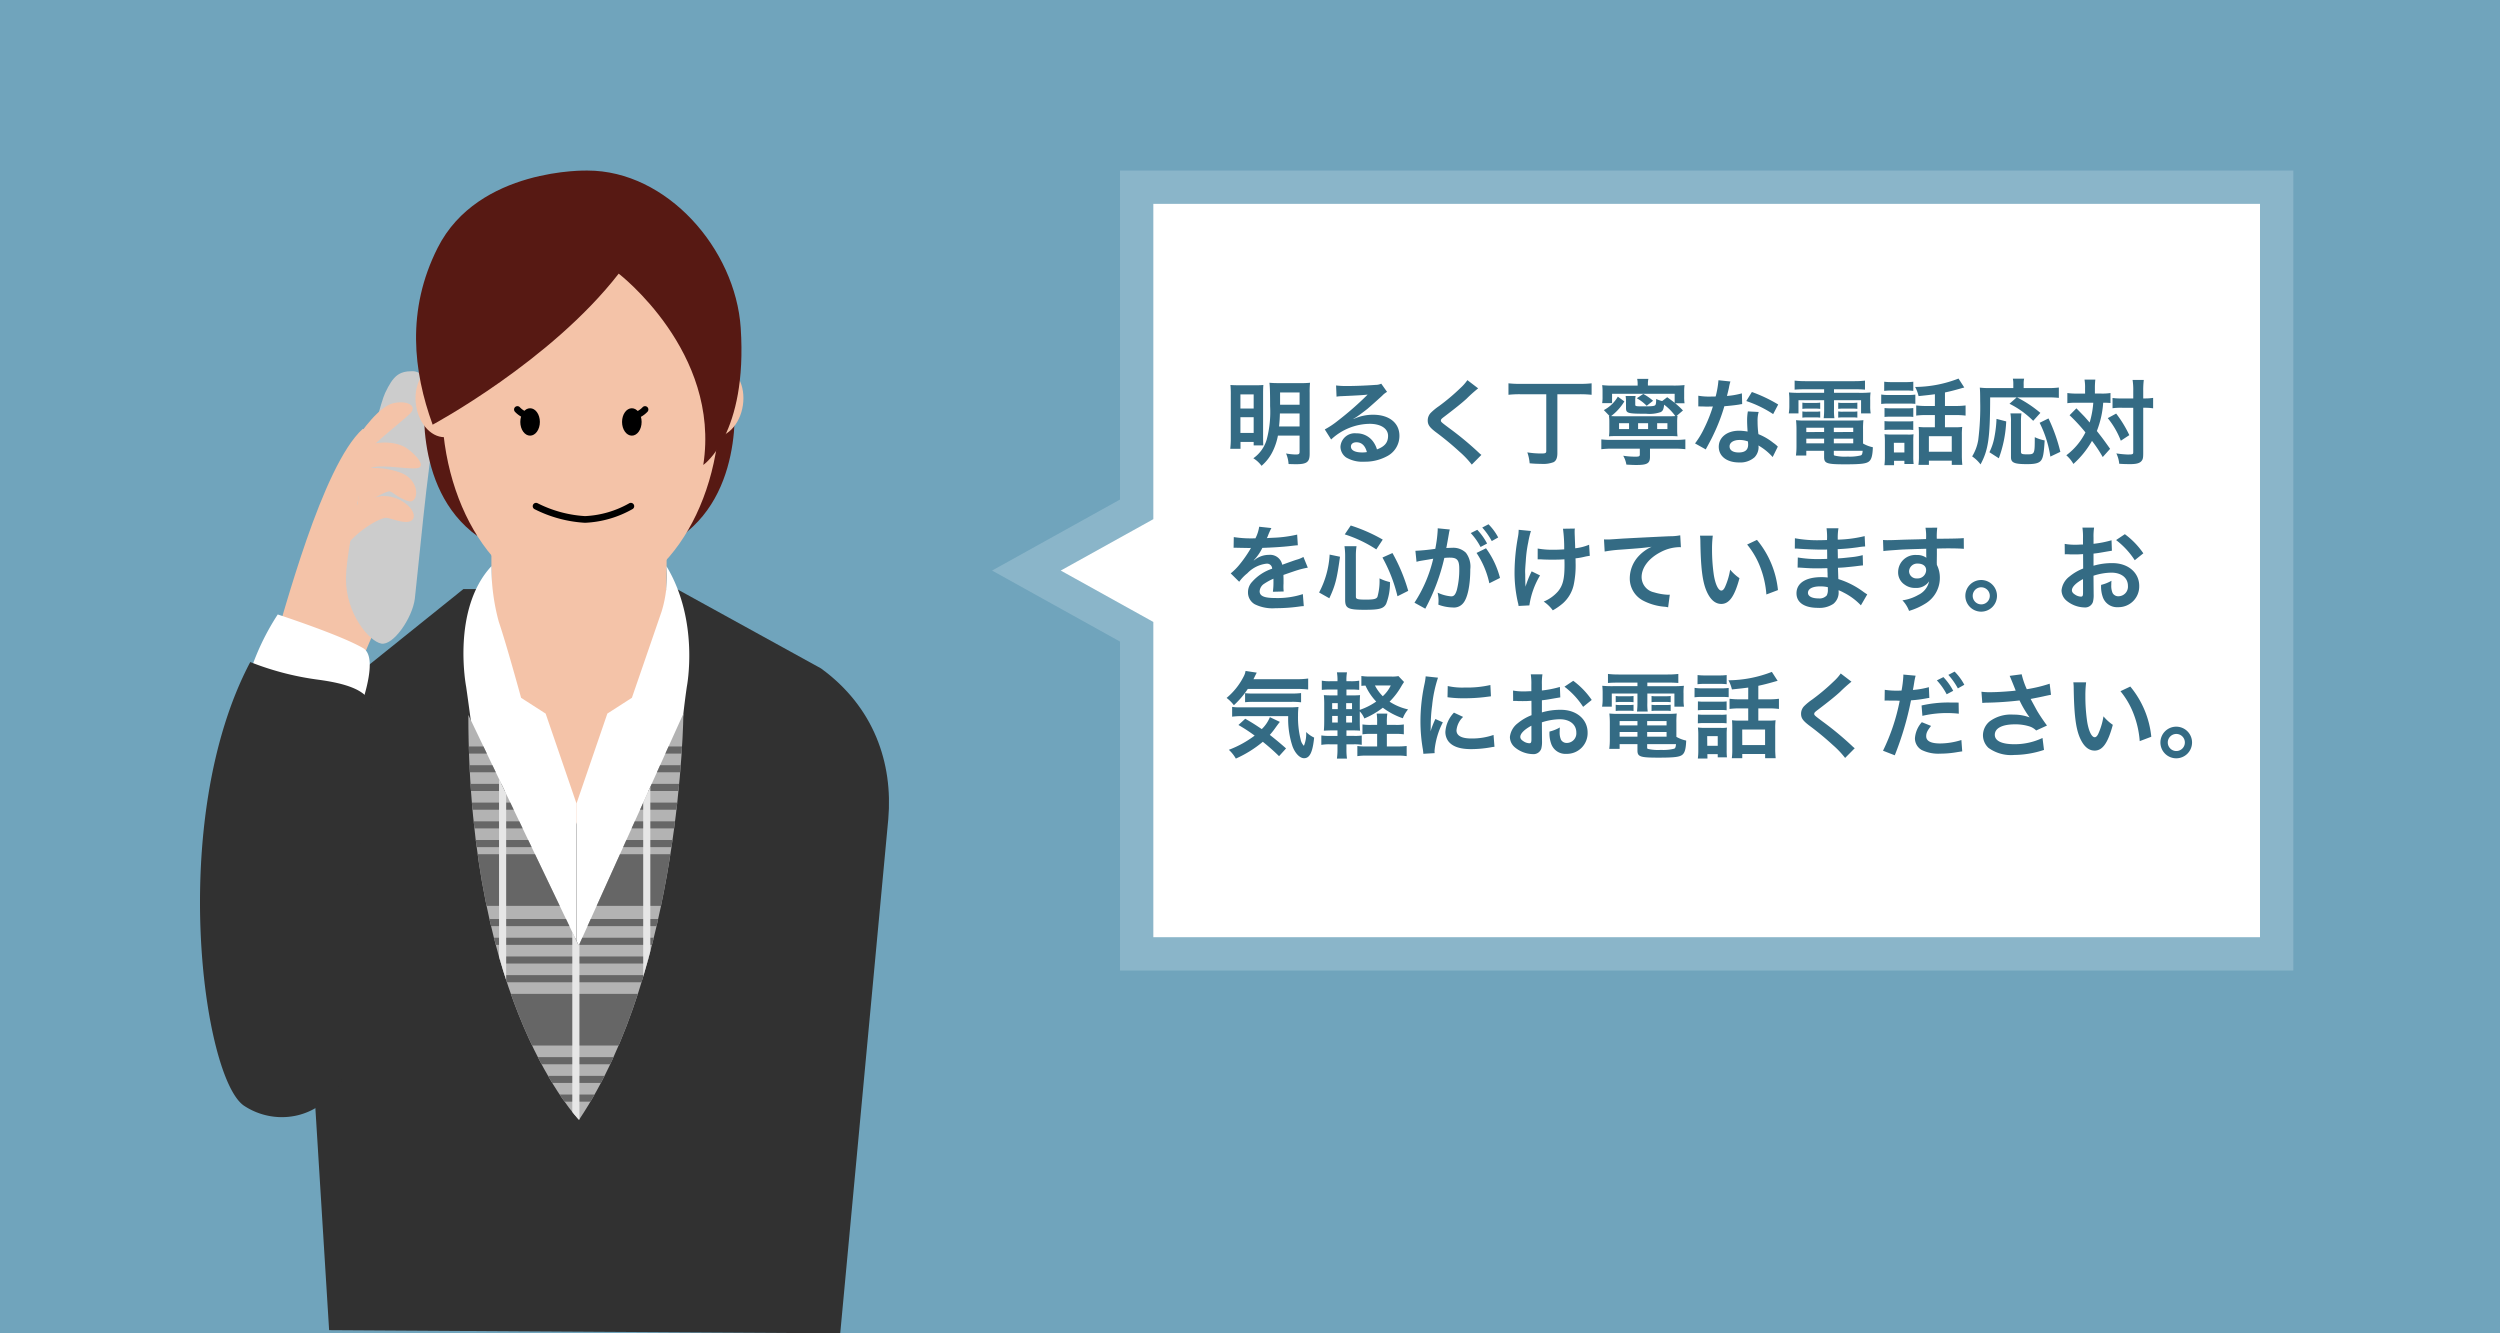
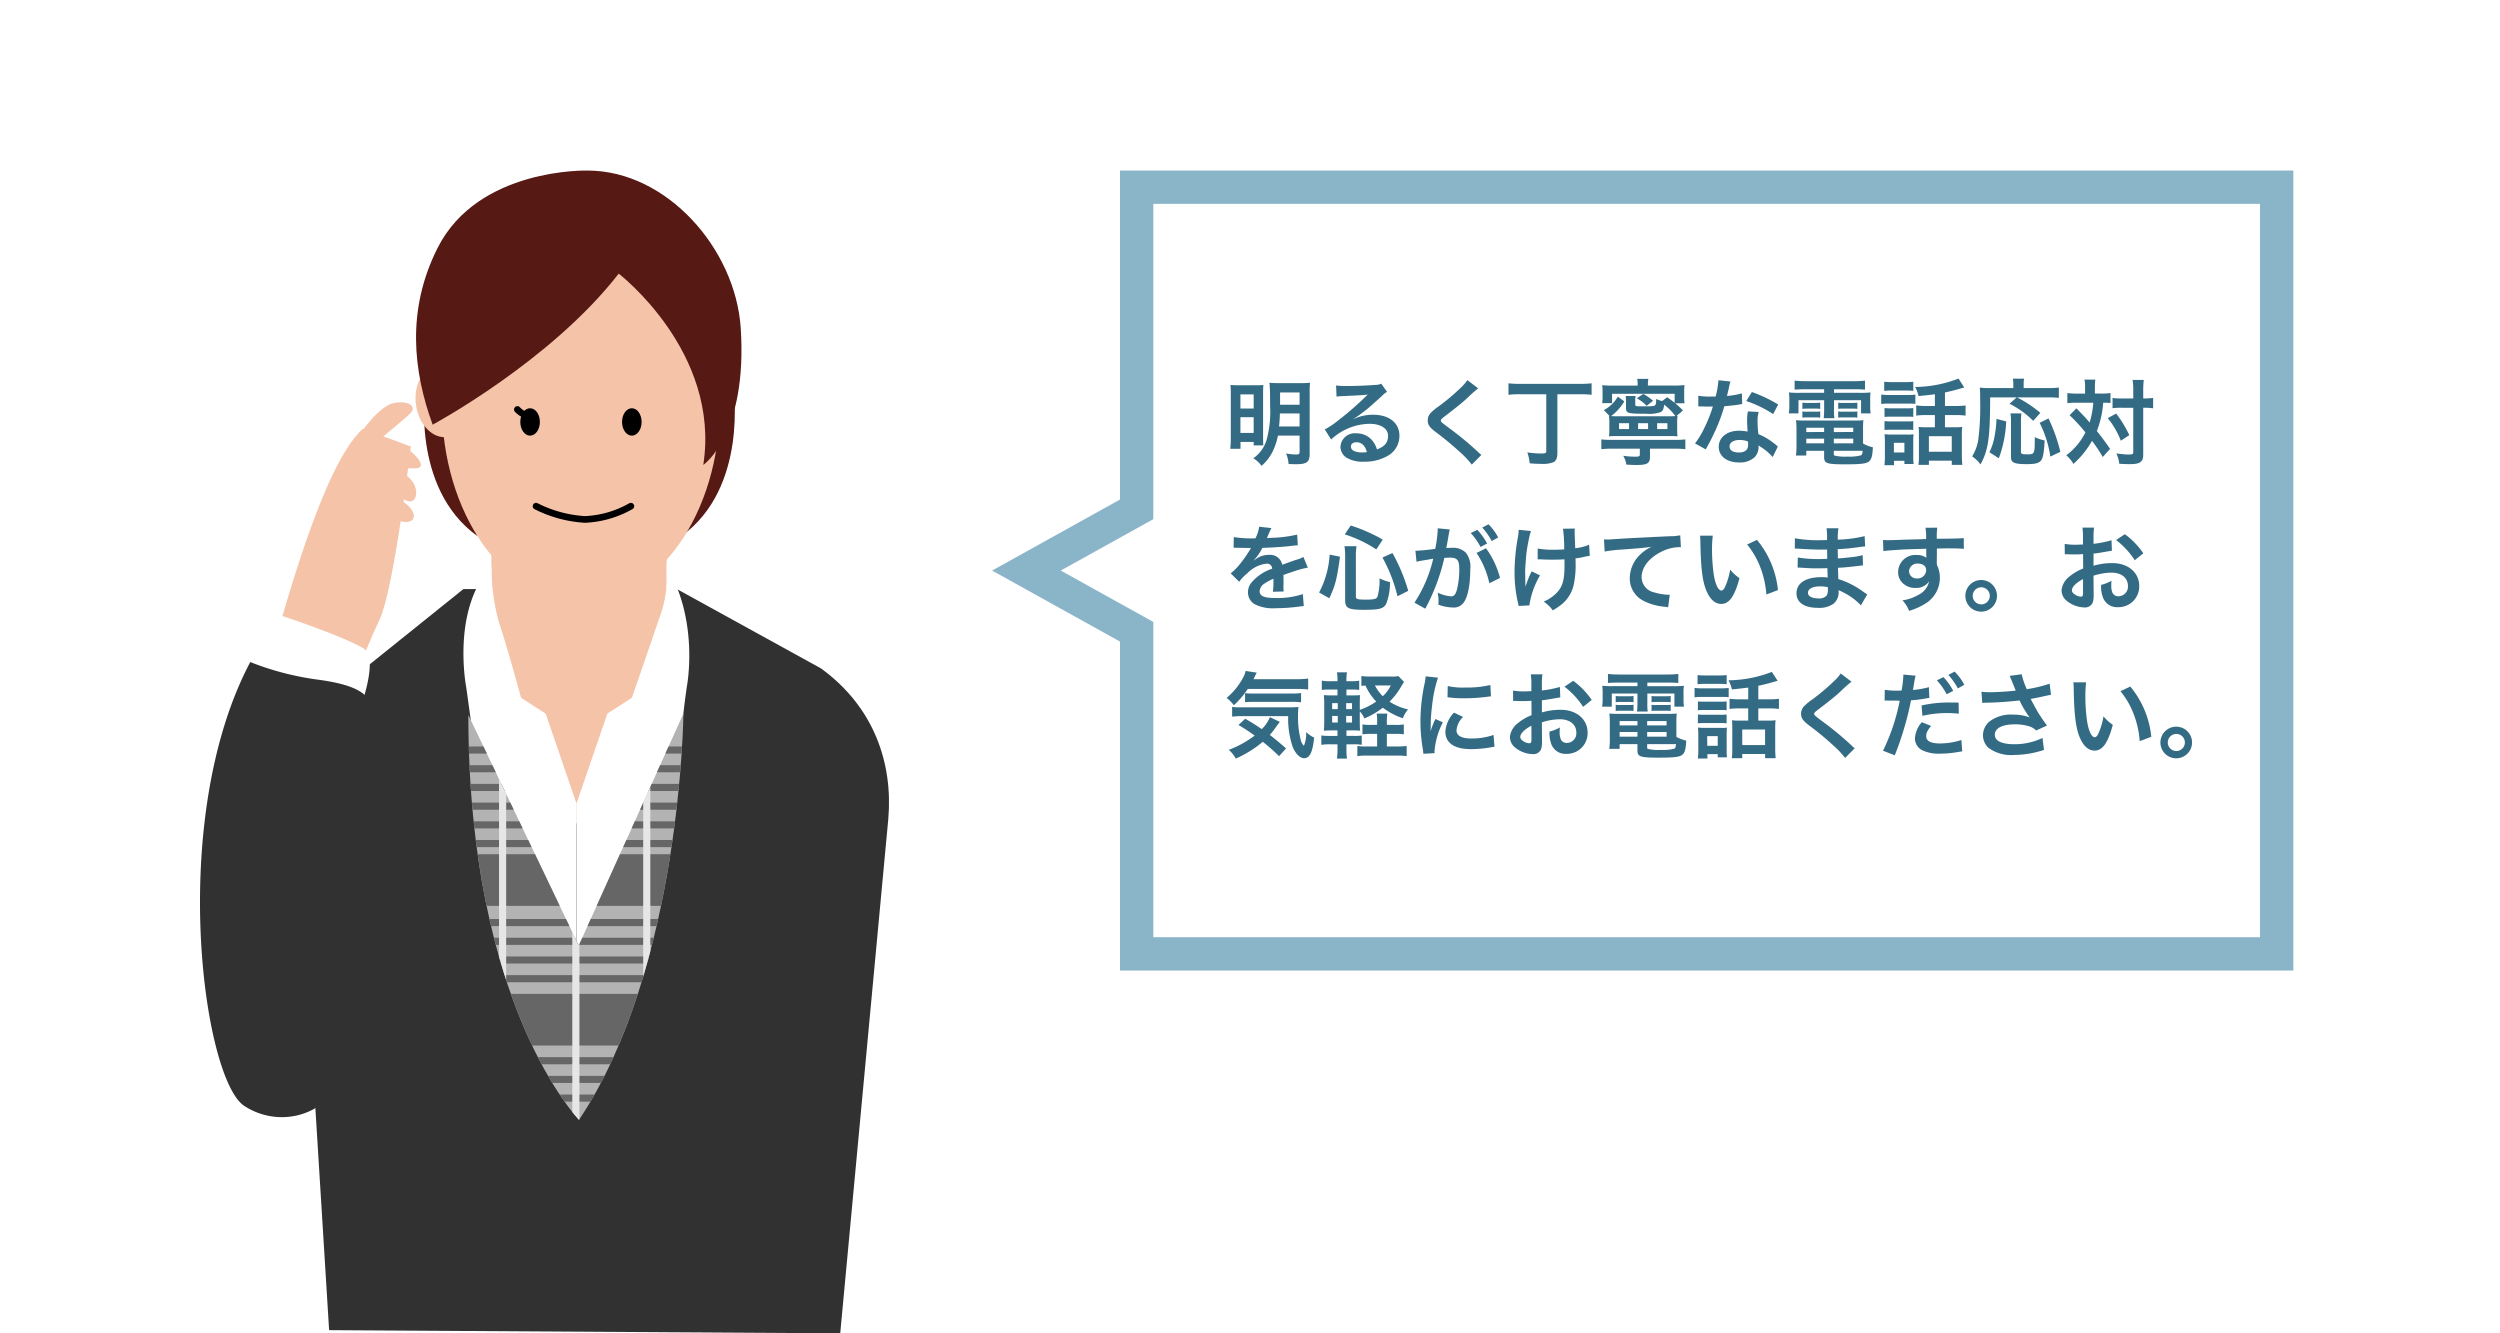
<svg xmlns="http://www.w3.org/2000/svg" width="375" height="200" viewBox="0 0 375 200">
  <defs>
    <clipPath id="clip-path">
      <rect id="長方形_405" data-name="長方形 405" width="103.35" height="174.416" fill="none" />
    </clipPath>
    <clipPath id="clip-path-2">
      <path id="パス_10565" data-name="パス 10565" d="M79.729,162.637,63.167,128.029c0,43.8,16.6,60.745,16.6,60.745,15.347-22.893,15.659-60.937,15.659-60.937Z" transform="translate(-63.167 -127.837)" fill="none" />
    </clipPath>
  </defs>
  <g id="グループ_726" data-name="グループ 726" transform="translate(0 -7200)">
-     <rect id="長方形_440" data-name="長方形 440" width="375" height="200" transform="translate(0 7200)" fill="#70a4bc" />
    <g id="グループ_526" data-name="グループ 526" transform="translate(30 7225.584)">
      <g id="グループ_527" data-name="グループ 527">
        <g id="グループ_526-2" data-name="グループ 526" clip-path="url(#clip-path)">
          <path id="パス_10552" data-name="パス 10552" d="M30.577,60.81c-6.128,5.528-11.9,28-13.458,32.806s11.416,6.85,11.416,6.85,2.4-6.489,4.566-11.056,4.687-25.956,4.687-25.956Z" transform="translate(-6.164 -22.063)" fill="#f4c3a8" />
-           <path id="パス_10553" data-name="パス 10553" d="M44.329,47.231c-2.047,0-2.884.721-4.086,3.245s-5.888,22.592-5.888,27.879,3.485,9.373,5.287,9.734,4.686-3.845,5.047-6.729,2.043-21.39,3-24.875-.481-9.253-3.365-9.253" transform="translate(-12.465 -17.136)" fill="#ccc" />
          <path id="パス_10554" data-name="パス 10554" d="M52.949,51.028s-2.291,15.069,7.8,22.323c0,0-5.277-16.971-1.453-20.777Z" transform="translate(-19.13 -18.514)" fill="#571913" />
          <path id="パス_10555" data-name="パス 10555" d="M121.111,51.028s2.291,15.069-7.8,22.323c0,0,5.277-16.971,1.453-20.777Z" transform="translate(-41.11 -18.514)" fill="#571913" />
          <path id="パス_10556" data-name="パス 10556" d="M104.319,210.159l-76.667-.477L22.845,132.05c-.228-3.13,3.495-17,6.248-18.506L47.8,98.514H79.812l21.623,11.906c7.931,5.768,10.815,14.18,10.094,22.592Z" transform="translate(-8.285 -35.743)" fill="#313131" />
          <path id="パス_10557" data-name="パス 10557" d="M92.01,107.769,81.738,130.543,71.98,109.106,68.6,100.882V87.669h26.28v13.213Z" transform="translate(-24.889 -31.808)" fill="#f4c3a8" />
          <path id="パス_10558" data-name="パス 10558" d="M66.219,93.143a31.46,31.46,0,0,0,1.1,8.325c1.122,3.279,3.35,11.415,3.35,11.415l3.682,2.368,4.624,13.481v43.183c-4.254-9.4-8.356-15.655-10.912-25.652-2.674-10.385-4.1-24.408-5.635-35.023,0,0-2.245-11.6,3.787-18.1" transform="translate(-22.503 -33.794)" fill="#fff" />
          <path id="パス_10559" data-name="パス 10559" d="M102.131,93.143a17.813,17.813,0,0,1-.733,6.8c-1.122,3.279-4.453,12.935-4.453,12.935l-3.682,2.368-4.624,13.481v43.183c4.254-9.4,9.6-17.456,12.157-27.452,2.672-10.385,2.856-22.608,4.386-33.222,0,0,1.943-9.828-3.053-18.1" transform="translate(-32.16 -33.794)" fill="#fff" />
          <path id="パス_10560" data-name="パス 10560" d="M98.651,38.2c0,16.342-9.335,29.591-20.852,29.591S56.944,54.54,56.944,38.2,66.282,8.607,77.8,8.607,98.651,21.856,98.651,38.2" transform="translate(-20.66 -3.123)" fill="#f4c3a8" />
-           <path id="パス_10561" data-name="パス 10561" d="M115.577,50.734c-.436,2.94.947,5.58,3.09,5.9s4.235-1.806,4.671-4.746-.947-5.58-3.09-5.9-4.235,1.806-4.671,4.746" transform="translate(-41.905 -16.674)" fill="#f4c3a8" />
          <path id="パス_10562" data-name="パス 10562" d="M58.575,50.734c.436,2.94-.947,5.58-3.09,5.9s-4.235-1.806-4.671-4.746.947-5.58,3.09-5.9,4.235,1.806,4.671,4.746" transform="translate(-18.407 -16.674)" fill="#f4c3a8" />
          <path id="パス_10563" data-name="パス 10563" d="M76.572,0S60.191-.47,54.1,11.588c-4.734,9.367-3.657,18.53-.753,26.53,0,0,17.727-9.521,27.908-22.657,0,0,15.319,11.734,12.688,28.7,0,0,6.671-4.561,5.615-20.562C98.768,11.744,88.48,0,76.572,0" transform="translate(-18.451 0)" fill="#571913" />
          <path id="パス_10564" data-name="パス 10564" d="M63.166,128.029l16.562,34.608,15.7-34.8s-.312,38.044-15.659,60.936c0,0-16.6-16.944-16.6-60.745" transform="translate(-22.918 -46.382)" fill="#b3b3b3" />
        </g>
      </g>
      <g id="グループ_529" data-name="グループ 529" transform="translate(40.249 81.455)">
        <g id="グループ_528" data-name="グループ 528" clip-path="url(#clip-path-2)">
          <rect id="長方形_406" data-name="長方形 406" width="41.707" height="7.751" transform="translate(-4.253 21.087)" fill="#666" />
          <rect id="長方形_407" data-name="長方形 407" width="41.707" height="7.751" transform="translate(-4.253 42.04)" fill="#666" />
          <rect id="長方形_408" data-name="長方形 408" width="41.707" height="1.068" transform="translate(-4.253 30.813)" fill="#666" />
          <rect id="長方形_409" data-name="長方形 409" width="41.707" height="1.068" transform="translate(-4.253 33.62)" fill="#666" />
          <rect id="長方形_410" data-name="長方形 410" width="41.707" height="1.068" transform="translate(-4.253 36.427)" fill="#666" />
          <rect id="長方形_411" data-name="長方形 411" width="41.707" height="1.068" transform="translate(-4.253 13.35)" fill="#666" />
          <rect id="長方形_412" data-name="長方形 412" width="41.707" height="1.068" transform="translate(-4.253 16.156)" fill="#666" />
          <rect id="長方形_413" data-name="長方形 413" width="41.707" height="1.068" transform="translate(-4.253 18.963)" fill="#666" />
          <rect id="長方形_414" data-name="長方形 414" width="41.707" height="1.068" transform="translate(-4.253 4.93)" fill="#666" />
          <rect id="長方形_415" data-name="長方形 415" width="41.707" height="1.068" transform="translate(-4.253 7.737)" fill="#666" />
          <rect id="長方形_416" data-name="長方形 416" width="41.707" height="1.068" transform="translate(-4.253 10.543)" fill="#666" />
          <rect id="長方形_417" data-name="長方形 417" width="41.707" height="1.068" transform="translate(-4.253 51.53)" fill="#666" />
          <rect id="長方形_418" data-name="長方形 418" width="41.707" height="1.068" transform="translate(-4.253 54.337)" fill="#666" />
          <rect id="長方形_419" data-name="長方形 419" width="41.707" height="1.068" transform="translate(-4.253 57.143)" fill="#666" />
          <rect id="長方形_420" data-name="長方形 420" width="41.707" height="1.068" transform="translate(-4.253 39.234)" fill="#666" />
          <rect id="長方形_421" data-name="長方形 421" width="1.068" height="60.277" transform="translate(26.231 3.183)" fill="#e6e6e6" />
          <rect id="長方形_422" data-name="長方形 422" width="1.068" height="60.277" transform="translate(15.596 14.719)" fill="#e6e6e6" />
          <rect id="長方形_423" data-name="長方形 423" width="1.068" height="60.277" transform="translate(4.607 3.183)" fill="#e6e6e6" />
        </g>
      </g>
      <g id="グループ_531" data-name="グループ 531">
        <g id="グループ_530" data-name="グループ 530" clip-path="url(#clip-path)">
          <path id="パス_10566" data-name="パス 10566" d="M10.026,117.4A36.967,36.967,0,0,1,15.3,104.5s9.4,3.065,12.8,5.047-2.955,15.3-2.955,15.3Z" transform="translate(-3.638 -37.914)" fill="#fff" />
          <path id="パス_10567" data-name="パス 10567" d="M7.54,115.7c-12.447,23.549-7.1,62.486-.911,66.569s16.128.957,16.3-11.119,1.541-42.63,2.689-46.561-2.117-5.47-7.932-6.248A42.786,42.786,0,0,1,7.54,115.7" transform="translate(0 -41.977)" fill="#313131" />
          <path id="パス_10568" data-name="パス 10568" d="M36.807,77.364c.721-2.163,4.446-3.845,4.927-3.845s1.082.841,2.764,1.442,2.043-3-.962-4.206a11.756,11.756,0,0,0-6.008-.6" transform="translate(-13.354 -25.399)" fill="#f4c3a8" />
          <path id="パス_10569" data-name="パス 10569" d="M36.86,64.743c3.605-1.322,5.888-.48,6.729,0s3,2.4,2.163,3-6.249-.721-7.57.24A16.7,16.7,0,0,0,35.3,71.232Z" transform="translate(-12.807 -23.233)" fill="#f4c3a8" />
          <path id="パス_10570" data-name="パス 10570" d="M35.864,60.946c1.562-2.4,4.086-5.768,6.128-6.249s3.726.361,2.524,1.562-6.369,5.047-8.172,7.691" transform="translate(-13.012 -19.795)" fill="#f4c3a8" />
          <path id="パス_10571" data-name="パス 10571" d="M34.218,84.092c2.283-2.763,5.287-4.206,6.009-4.206s3.485,1.322,4.086.12-1.923-3.6-4.807-3.364a11.084,11.084,0,0,0-5.528,2.643Z" transform="translate(-12.328 -27.801)" fill="#f4c3a8" />
        </g>
      </g>
    </g>
    <g id="グループ_587" data-name="グループ 587" transform="translate(-321 2200.641)">
      <g id="合体_1" data-name="合体 1" transform="translate(480 5003)" fill="#fff">
        <path d="M 182.5 139.443 L 11.5 139.443 L 11.5 92.595 L 11.5 91.124 L 10.213 90.409 L -5.038 81.942 L 10.213 73.475 L 11.5 72.761 L 11.5 71.29 L 11.5 24.443 L 182.5 24.443 L 182.5 139.443 Z" stroke="none" />
        <path d="M 180 136.943 L 180 26.943 L 14 26.943 L 14 74.233 L 0.112 81.942 L 14 89.652 L 14 136.943 L 180 136.943 M 185 141.943 L 9 141.943 L 9 92.595 L -10.189 81.942 L 9 71.29 L 9 21.943 L 185 21.943 L 185 141.943 Z" stroke="none" fill="#8ab5c9" />
      </g>
-       <path id="パス_10724" data-name="パス 10724" d="M11.438,8.7V11.1c0,.364-.1.434-.588.434a9.3,9.3,0,0,1-1.442-.154,4.774,4.774,0,0,1,.378,1.582c.378.014.882.028,1.12.028,1.624,0,2.044-.322,2.044-1.568V2.312a13.426,13.426,0,0,1,.056-1.54,13.331,13.331,0,0,1-1.512.056H8.47C7.728.828,7.406.814,6.916.772c.07.588.1,1.624.1,3.486A16.142,16.142,0,0,1,6.5,9.312a5.21,5.21,0,0,1-2,2.786,4.407,4.407,0,0,1,1.232,1.134A6.7,6.7,0,0,0,7.462,10.95,9.235,9.235,0,0,0,8.19,8.7Zm0-3.318V7.324H8.358c.07-.672.112-1.274.126-1.946Zm0-1.316H8.512V2.228h2.926ZM1.12,9.018a13.361,13.361,0,0,1-.084,1.666h1.54V9.648H4.55v.518H5.992c-.014-.308-.028-.672-.028-1.428V2.382c0-.658.014-.938.042-1.274-.364.028-.63.042-1.2.042H2.59c-.8,0-1.134-.014-1.526-.042A13.362,13.362,0,0,1,1.12,2.55Zm1.442-6.5H4.55V4.636H2.562Zm0,3.416H4.55V8.3H2.562Zm16.954.252a5.5,5.5,0,0,0,.574-.364c.28-.182,1.288-.938,1.54-1.148.476-.406,1.5-1.316,2.2-1.96a3,3,0,0,1,.728-.574L23.688.912a2.063,2.063,0,0,1-.868.182c-1.358.1-3.066.168-4.256.168a12.661,12.661,0,0,1-1.652-.084l.07,1.68a4.723,4.723,0,0,1,.672-.07c2.534-.112,3.43-.168,3.962-.238l.014.014-.252.252a46.747,46.747,0,0,1-4.186,3.64,12.591,12.591,0,0,1-1.974,1.316l.952,1.512a8.626,8.626,0,0,1,5.768-2.352c1.694,0,2.772.714,2.772,1.806,0,.994-.5,1.6-1.666,2.03a3.765,3.765,0,0,0-.644-1.26A3.013,3.013,0,0,0,19.978,8.36a2.155,2.155,0,0,0-2.408,2,2,2,0,0,0,.84,1.61,4.736,4.736,0,0,0,2.716.644,6.927,6.927,0,0,0,3.388-.8,3.421,3.421,0,0,0,1.9-3.094c0-1.918-1.54-3.15-3.934-3.15a6.834,6.834,0,0,0-2.94.644Zm2.016,4.984a3.789,3.789,0,0,1-.728.056c-1.036,0-1.666-.322-1.666-.882,0-.392.322-.644.826-.644C20.748,9.7,21.28,10.208,21.532,11.174ZM36.61.38a6.94,6.94,0,0,1-1.022,1.162,31.379,31.379,0,0,1-3.234,2.73A8.585,8.585,0,0,0,31.122,5.28a1.636,1.636,0,0,0-.462,1.134c0,.644.252,1.022,1.176,1.736a44.4,44.4,0,0,1,3.612,2.982,13.523,13.523,0,0,1,1.82,1.918l1.442-1.456a3.491,3.491,0,0,1-.406-.35,47.058,47.058,0,0,0-4.41-3.654c-1.232-.924-1.26-.952-1.26-1.162,0-.154.1-.266.532-.588C34.8,4.594,35.784,3.81,36.5,3.152a21.356,21.356,0,0,1,1.722-1.54ZM48.44,2.494v8.484c0,.364-.1.406-.854.406a13.573,13.573,0,0,1-1.988-.168,6.508,6.508,0,0,1,.35,1.638c.6.056,1.12.084,1.694.084a4.4,4.4,0,0,0,1.89-.252c.392-.2.574-.644.574-1.358V2.494h3.4a16.58,16.58,0,0,1,1.736.084V.856A15.652,15.652,0,0,1,53.508.94H44.492A14.866,14.866,0,0,1,42.77.856V2.578a14.958,14.958,0,0,1,1.736-.084ZM67.7,3.782c-.518-.406-.63-.49-1.12-.84l-.756.574a5.052,5.052,0,0,1-.9-.308c0,.6-.042.84-.154.938-.14.126-.518.168-1.652.168-1.246,0-1.33-.014-1.33-.266v-.56a2.868,2.868,0,0,1,.056-.728h-1.5a5.659,5.659,0,0,1,.056.952v.826c0,.812.238.882,3.01.882a5.146,5.146,0,0,0,2.212-.252c.308-.182.42-.406.5-1.106A8.081,8.081,0,0,1,67.8,5.77c-.378.028-.56.028-1.078.028H59.3c-.532,0-.812,0-1.134-.028a7.782,7.782,0,0,0,1.988-2.2l-.98-.714a5.215,5.215,0,0,1-2.1,2.016l.854.882-.084-.014a6.228,6.228,0,0,1,.056.91V7.884a6.059,6.059,0,0,1-.056.924c.336-.028.672-.042,1.3-.042h7.672c.63,0,.994.014,1.316.042a6.375,6.375,0,0,1-.056-.938V6.694a6.1,6.1,0,0,1,.056-.952l-.154.014.966-.826a11.387,11.387,0,0,0-1.162-1.078h1.4a6.571,6.571,0,0,1-.056-.994V2.116a6.935,6.935,0,0,1,.056-.994,15.182,15.182,0,0,1-1.82.07H63.686V1a3.577,3.577,0,0,1,.07-.812h-1.68a3.734,3.734,0,0,1,.07.812v.2H58.562a13.778,13.778,0,0,1-1.736-.07,6.7,6.7,0,0,1,.056.952v.742a6.2,6.2,0,0,1-.056,1.008H58.31v-1.4H67.7ZM60.858,7.716h-1.5V6.834h1.5Zm2.856,0h-1.5V6.834h1.5Zm1.358,0V6.834h1.54v.882Zm-2.6,2.94v.854c0,.294-.1.35-.658.35a12.073,12.073,0,0,1-1.834-.14,3.808,3.808,0,0,1,.476,1.33c1.008.056,1.134.056,1.526.056,1.61,0,2.016-.252,2.016-1.218V10.656h3.584a14.368,14.368,0,0,1,1.722.084V9.27a13.394,13.394,0,0,1-1.722.07H58.366A12.946,12.946,0,0,1,56.7,9.27v1.47a14,14,0,0,1,1.666-.084Zm1.988-7.182a7.543,7.543,0,0,0-1.47-1.022L62.02,3.1A6.2,6.2,0,0,1,63.5,4.23ZM74.27.394a14.3,14.3,0,0,1-.42,2.436c-.308.014-.546.014-.714.014a9.721,9.721,0,0,1-1.89-.126v1.6l.742.014c.294.014.378.014.56.014s.252,0,.882-.014a21.537,21.537,0,0,1-1.316,3.3,12.743,12.743,0,0,1-1.358,2.24l1.61.9c.084-.168.084-.168.266-.5.532-.98.658-1.232.98-1.918a26.873,26.873,0,0,0,1.54-4.06c.868-.07,1.722-.168,2.226-.252a2.73,2.73,0,0,1,.448-.07l-.042-1.61a12.008,12.008,0,0,1-2.24.392c.154-.616.224-.9.294-1.232a7.008,7.008,0,0,1,.224-.938Zm8.96,3.64a22.1,22.1,0,0,0-3.948-1.876l-.84,1.358a17.135,17.135,0,0,1,4.032,1.96Zm-.056,6.314a2.509,2.509,0,0,1-.21-.2,5.162,5.162,0,0,0-.49-.378,8.747,8.747,0,0,0-2.212-1.288,14.864,14.864,0,0,1-.126-1.918A4.666,4.666,0,0,1,80.3,5.154L78.68,5.07a7.426,7.426,0,0,0-.112,1.414c0,.42.028.966.07,1.61a6.954,6.954,0,0,0-1.3-.126c-1.778,0-3.024.994-3.024,2.408s1.2,2.352,3.052,2.352a3.232,3.232,0,0,0,2.324-.784,2.237,2.237,0,0,0,.6-1.484c0-.056-.014-.154-.028-.28A8.467,8.467,0,0,1,82.4,11.916Zm-4.48-.77s.028.336.028.476c0,.784-.462,1.176-1.414,1.176-.868,0-1.372-.336-1.372-.91s.588-.966,1.5-.966A3.529,3.529,0,0,1,78.694,9.578ZM90.118,1.752v.532H86.562a15.649,15.649,0,0,1-1.722-.056A8.964,8.964,0,0,1,84.9,3.376v.882a6.469,6.469,0,0,1-.084,1.106h1.456V3.39h3.85V4.776a11.292,11.292,0,0,1-.07,1.316h1.61A8.23,8.23,0,0,1,91.6,4.776V3.39h4.06V5.364H97.1a6.478,6.478,0,0,1-.07-1.106V3.376a6.715,6.715,0,0,1,.056-1.148,16.127,16.127,0,0,1-1.736.056H91.6V1.752h3.206a14.218,14.218,0,0,1,1.442.056V.45a13,13,0,0,1-1.582.084H87.276A13.847,13.847,0,0,1,85.694.45V1.808c.462-.042.854-.056,1.47-.056Zm5.838,5.992a11.549,11.549,0,0,1,.056-1.358,12.087,12.087,0,0,1-1.386.056H87.234a11.325,11.325,0,0,1-1.33-.056,12.6,12.6,0,0,1,.07,1.344v2.576a10.685,10.685,0,0,1-.084,1.386h1.554v-.714h2.674v.952c0,.938.406,1.078,3.15,1.078,2.394,0,3.192-.1,3.6-.448.364-.308.518-.9.56-2.114a4.917,4.917,0,0,1-1.47-.56Zm-4.382,3.234H95.9c-.042.476-.1.6-.266.686a6.623,6.623,0,0,1-1.988.182,6.683,6.683,0,0,1-1.974-.154c-.07-.028-.1-.1-.1-.21ZM90.118,7.52v.644H87.444V7.52Zm1.456,0h2.912v.644H91.574ZM90.118,9.158v.7H87.444v-.7Zm1.456,0h2.912v.7H91.574ZM86.856,4.692a5.092,5.092,0,0,1,.728-.042h1.232a4.879,4.879,0,0,1,.714.042V3.754a4.749,4.749,0,0,1-.714.042H87.584a3.346,3.346,0,0,1-.728-.042Zm0,1.316a5.092,5.092,0,0,1,.728-.042h1.232a4.5,4.5,0,0,1,.714.042V5.07a4.622,4.622,0,0,1-.714.042H87.584a3.346,3.346,0,0,1-.728-.042Zm5.376-1.316a4.959,4.959,0,0,1,.728-.042h1.428a5.014,5.014,0,0,1,.714.042V3.754a4.749,4.749,0,0,1-.714.042H92.96a3.277,3.277,0,0,1-.728-.042Zm0,1.316a5.092,5.092,0,0,1,.728-.042h1.428a4.622,4.622,0,0,1,.714.042V5.07a4.622,4.622,0,0,1-.714.042H92.96a3.277,3.277,0,0,1-.728-.042Zm14.5-1.75h-1.2a12.155,12.155,0,0,1-1.6-.084V5.7a12.068,12.068,0,0,1,1.582-.084h1.218V7.45h-1.414a7.486,7.486,0,0,1-1.022-.056c.028.378.042.63.042,1.12v3.15a9.477,9.477,0,0,1-.07,1.428h1.568v-.63h3.43v.63h1.582a13.952,13.952,0,0,1-.07-1.47V8.612a9.457,9.457,0,0,1,.056-1.218,7.031,7.031,0,0,1-1.05.056h-1.54V5.616h1.526a12.285,12.285,0,0,1,1.568.084V4.174a11.776,11.776,0,0,1-1.582.084h-1.512V2.228c.672-.14,1.4-.322,2.226-.56.49-.14.49-.14.672-.182L110.278.142a18.29,18.29,0,0,1-6.51,1.26,5.323,5.323,0,0,1,.518,1.372c1.47-.154,1.61-.168,2.45-.28Zm-.9,4.536h3.43v2.324h-3.43Zm-6.706-6.8a9.06,9.06,0,0,1,1.162-.056h2.044a8.922,8.922,0,0,1,1.162.056V.618a8.652,8.652,0,0,1-1.162.056H100.3A8.652,8.652,0,0,1,99.134.618Zm-.448,1.96a8.461,8.461,0,0,1,1.134-.056h2.926a8.988,8.988,0,0,1,1.064.042V2.55a7.577,7.577,0,0,1-1.134.056H99.82a6.336,6.336,0,0,1-1.134-.07Zm.5,1.946a8.038,8.038,0,0,1,.924-.042h2.492a5.826,5.826,0,0,1,.9.042V4.566a7.189,7.189,0,0,1-.9.042h-2.492a8.038,8.038,0,0,1-.924-.042Zm0,1.96a7.77,7.77,0,0,1,.91-.042h2.478a5.838,5.838,0,0,1,.924.042V6.526a5.2,5.2,0,0,1-.9.042h-2.492a8.038,8.038,0,0,1-.924-.042Zm1.428,4.62h1.554v.476h1.386a7.921,7.921,0,0,1-.056-1.092V9.508a8.854,8.854,0,0,1,.042-1.008,4.97,4.97,0,0,1-.938.042h-2.352a8.145,8.145,0,0,1-1.064-.056,9.126,9.126,0,0,1,.056,1.106v2.226a9.333,9.333,0,0,1-.07,1.316h1.442Zm-.028-2.7h1.582V11.23H100.59ZM119,2.97l-1.078.952a13.469,13.469,0,0,1,3.556,2.562l1.078-1.19a17.831,17.831,0,0,0-3.5-2.324h4.634a13.549,13.549,0,0,1,1.638.07V1.486a11.944,11.944,0,0,1-1.652.084H120.05v-.6a3.161,3.161,0,0,1,.07-.812h-1.694a3.6,3.6,0,0,1,.07.8V1.57h-3.57a11.259,11.259,0,0,1-1.456-.07c.042.476.056.952.056,1.96a39.274,39.274,0,0,1-.294,5.922,6.8,6.8,0,0,1-.91,2.436,5.371,5.371,0,0,1,1.26,1.2c1.176-2.184,1.428-3.962,1.442-10.052ZM116.326,12.1a18.288,18.288,0,0,0,1.106-5.53l-1.456-.378a17.435,17.435,0,0,1-.308,2.7,8.481,8.481,0,0,1-.756,2.3Zm1.736-6.734a6.232,6.232,0,0,1,.084,1.3V11.93c0,.84.49,1.05,2.436,1.05,1.19,0,1.764-.154,2.072-.546s.434-1.092.546-3.01a6.113,6.113,0,0,1-1.484-.49c0,2.52-.014,2.576-1.12,2.576-.84,0-.952-.056-.952-.434V6.68a10.1,10.1,0,0,1,.07-1.316Zm7.49,5.768a25.142,25.142,0,0,0-1.778-5.012l-1.33.658a16.808,16.808,0,0,1,1.61,5.068Zm3.71-8.736h-1.274a10.086,10.086,0,0,1-1.386-.084V3.838a9.007,9.007,0,0,1,1.3-.07h2.59a13.576,13.576,0,0,1-.546,2.968c-.532-.616-.77-.882-.882-.994-.826-.854-.826-.854-1.106-1.134l-1.022,1.036a25.47,25.47,0,0,1,2.38,2.576,9.717,9.717,0,0,1-2.87,3.43,5.01,5.01,0,0,1,1.064,1.3A13.759,13.759,0,0,0,130.3,9.494a20.108,20.108,0,0,1,1.61,2.422l1.106-1.232c-.994-1.4-1.106-1.554-1.988-2.674a14.341,14.341,0,0,0,.952-4.242,10.447,10.447,0,0,1,1.092.042v-1.5a7.477,7.477,0,0,1-1.344.084h-.994V1.612A11.109,11.109,0,0,1,130.8.3h-1.624a6.63,6.63,0,0,1,.084,1.316Zm7.224,2.128V11.2c0,.294-.084.336-.84.336a14.065,14.065,0,0,1-1.694-.168,4.639,4.639,0,0,1,.434,1.554c.56.042,1.078.056,1.652.056.924,0,1.428-.14,1.694-.476.21-.252.252-.49.252-1.218V4.524h.182a8.136,8.136,0,0,1,.98.042l.322.042V3.04a8.028,8.028,0,0,1-1.316.084h-.168V2.018a12.607,12.607,0,0,1,.084-1.666h-1.68a9.392,9.392,0,0,1,.1,1.666V3.124h-1.778a8.5,8.5,0,0,1-1.33-.07v1.54a8.723,8.723,0,0,1,1.33-.07Zm-3.822,1.554a12.481,12.481,0,0,1,1.96,3.388l1.274-.84a17.58,17.58,0,0,0-1.974-3.234ZM1.54,25.53a1.547,1.547,0,0,1,.224-.014c.126,0,.126,0,.392.014.308,0,1.54.028,1.764.028,0,0,.182-.014.238-.014a.685.685,0,0,0-.112.182,18.543,18.543,0,0,1-1.68,2.394,8.577,8.577,0,0,1-1.26,1.246l1.274,1.26A6.3,6.3,0,0,1,3.6,29.352a4.733,4.733,0,0,1,2.87-1.442.768.768,0,0,1,.854.756,6.849,6.849,0,0,0-3.01,1.974A2.231,2.231,0,0,0,3.7,32.194,2.03,2.03,0,0,0,4.718,34a6.013,6.013,0,0,0,3.122.588,25.392,25.392,0,0,0,3.584-.252,4.125,4.125,0,0,1,.644-.056l-.14-1.806a12.164,12.164,0,0,1-4.116.588c-1.694,0-2.366-.294-2.366-1.022a1.474,1.474,0,0,1,.728-1.148,8.509,8.509,0,0,1,1.344-.728V30.5a11.083,11.083,0,0,1-.084,1.624l1.624-.042a5.748,5.748,0,0,1-.042-.742c0-.1,0-.224.014-.462v-.56c0-.2,0-.2-.014-.56V29.6q1.806-.63,2.1-.714a12.358,12.358,0,0,1,1.554-.378l-.658-1.61a4.374,4.374,0,0,1-1.036.42q-.525.168-2.142.756a1.842,1.842,0,0,0-2-1.484,3.384,3.384,0,0,0-1.974.63c-.182.14-.182.14-.28.21l-.014-.028a7.245,7.245,0,0,0,1.288-1.862c1.414-.042,3.192-.154,4.214-.28.714-.084.714-.084,1.106-.112l-.1-1.6a18.913,18.913,0,0,1-3.668.476c-.77.042-.77.042-.882.056.028-.056.056-.1.126-.252a10.7,10.7,0,0,1,.56-1.26l-1.834-.2a5.545,5.545,0,0,1-.56,1.736,16.918,16.918,0,0,1-3.248-.182ZM15.9,33.1c.9-1.946,1.134-2.842,1.6-6.23l-1.554-.322a13.73,13.73,0,0,1-1.582,5.684ZM23.912,24.3a24.546,24.546,0,0,0-4.8-2.114l-.9,1.33a19.186,19.186,0,0,1,4.732,2.254Zm3.822,7.686a26.28,26.28,0,0,0-2.366-5.67l-1.5.672a22.959,22.959,0,0,1,2.254,5.81ZM19.88,26.678a8.73,8.73,0,0,1,.1-1.386H18.172a10.065,10.065,0,0,1,.1,1.428v6.608c0,1.274.42,1.5,2.9,1.5,2.24,0,2.856-.168,3.248-.882a8.49,8.49,0,0,0,.574-3.276,6.606,6.606,0,0,1-1.568-.56,8.893,8.893,0,0,1-.308,2.772c-.154.322-.56.42-1.68.42-1.288,0-1.554-.07-1.554-.42Zm18.1-.378A13.1,13.1,0,0,1,39.9,30.85l1.6-.8A13.021,13.021,0,0,0,39.4,25.6Zm-4.116-3.08a3.257,3.257,0,0,1,.112-.434l-1.82-.182v.252a19.693,19.693,0,0,1-.364,2.828,28.754,28.754,0,0,1-2.982.294l.168,1.652a5.749,5.749,0,0,1,.574-.14l1.274-.21c.448-.084.448-.084.658-.112a20.592,20.592,0,0,1-2.814,6.594l1.624.9a30.057,30.057,0,0,0,2.856-7.616c.322-.028.546-.042.84-.042,1.078,0,1.4.378,1.4,1.666a12.44,12.44,0,0,1-.364,3.192c-.21.686-.434.952-.84.952a5.861,5.861,0,0,1-2.044-.56,5.258,5.258,0,0,1,.14,1.19c0,.14-.014.35-.028.616a6.49,6.49,0,0,0,2.156.42,1.773,1.773,0,0,0,1.554-.63c.672-.77,1.078-2.688,1.078-5.1a3.4,3.4,0,0,0-.658-2.478,2.712,2.712,0,0,0-2.072-.742c-.252,0-.448.014-.868.028.042-.182.042-.182.084-.42.14-.756.238-1.33.308-1.736Zm3.248.1a9.449,9.449,0,0,1,1.47,2.086l.98-.518a9.073,9.073,0,0,0-1.47-2.058Zm4.116.658A8.1,8.1,0,0,0,39.774,22l-.938.49a10.315,10.315,0,0,1,1.428,2.03Zm5.922,3.276h.21c.168,0,.224,0,.63.028.364.014.882.028,1.274.028.7,0,1.428-.014,1.9-.056.014.462.014.588.014.882,0,2.072-.252,3.052-.98,3.934a5.769,5.769,0,0,1-2.142,1.526A5.515,5.515,0,0,1,49.42,34.91a9.106,9.106,0,0,0,1.526-1.064,5.247,5.247,0,0,0,1.6-2.716,13.89,13.89,0,0,0,.294-3.346c0-.252,0-.378-.014-.672a9.89,9.89,0,0,0,1.358-.238,6.82,6.82,0,0,1,.784-.14l-.1-1.666a7.7,7.7,0,0,1-2.086.532c-.028-.9-.056-1.428-.056-1.582-.028-.63-.028-.756-.028-.9a3.052,3.052,0,0,1,.028-.476l-1.778.028a21.618,21.618,0,0,1,.182,3.094c-.728.042-.952.056-1.484.056a12.473,12.473,0,0,1-2.492-.182Zm-.9,1.806a14.445,14.445,0,0,0-.924,2.31c0-.224-.014-.308-.028-.532v-.252c-.014-.686-.014-.924-.014-1.078-.014-.224-.014-.392-.014-.434,0-.266.028-.672.1-1.6a18.859,18.859,0,0,1,.364-2.758,13.525,13.525,0,0,1,.406-1.708L44.3,22.828a6.161,6.161,0,0,1-.1,1.036,30.091,30.091,0,0,0-.518,5.306,20.145,20.145,0,0,0,.5,4.55,2.281,2.281,0,0,1,.1.532l1.624-.084a12.179,12.179,0,0,1,1.6-4.494ZM57.2,26.09a20.322,20.322,0,0,1,2.324-.28c3.038-.224,3.584-.266,4.718-.434a6.17,6.17,0,0,0-1.946,1.4,4.936,4.936,0,0,0-1.33,3.3,3.746,3.746,0,0,0,2,3.374,8.423,8.423,0,0,0,3.276.924,2.973,2.973,0,0,1,.476.084l.252-1.9c-.14.014-.266.014-.28.014a8.5,8.5,0,0,1-2.086-.364,2.351,2.351,0,0,1-1.862-2.282c0-1.414,1.05-2.814,2.828-3.738a6.261,6.261,0,0,1,2.772-.756,2.168,2.168,0,0,1,.294.014l-.1-1.792a7.9,7.9,0,0,1-1.61.14c-3.878.182-6.2.308-6.986.35-2.058.14-2.058.14-2.31.14-.07,0-.224,0-.532-.014ZM71.5,23.71a6.69,6.69,0,0,1,.056.9c.056,3.878.308,5.908.882,7.308.56,1.344,1.316,2.03,2.254,2.03,1.19,0,2-1.134,2.73-3.864a6.911,6.911,0,0,1-1.4-1.274,10.321,10.321,0,0,1-.742,2.534c-.168.392-.364.6-.574.6-.448,0-.9-.9-1.134-2.352a26.2,26.2,0,0,1-.266-3.752,16.276,16.276,0,0,1,.112-2.128Zm7.07,1.33a12.22,12.22,0,0,1,1.988,3.444,14.193,14.193,0,0,1,.9,4.046l1.736-.658a13.958,13.958,0,0,0-3.15-7.532Zm18.018,7.476c-.2-.112-.266-.168-.5-.322a12.522,12.522,0,0,0-3.836-1.974c-.014-.336-.014-.336-.056-1.694.546-.028.756-.042.952-.056,1.05-.1,1.68-.168,1.89-.2.322-.042.672-.084.91-.1l-.042-1.54a10.361,10.361,0,0,1-1.736.308c-1.288.14-1.288.14-1.988.182-.014-.868-.014-1.036-.028-1.386,1.232-.07,1.778-.112,3.01-.28a8.757,8.757,0,0,1,1.106-.126l-.07-1.554a18.941,18.941,0,0,1-4.032.532,8.68,8.68,0,0,1,.1-1.708H90.482a9.989,9.989,0,0,1,.07,1.764c-.35.014-.826.028-1.05.028a18.409,18.409,0,0,1-3.766-.294l-.014,1.554h.224c.042,0,.154,0,.308.014.938.07,2.744.14,3.43.14.21,0,.434,0,.882-.014.014.8.014,1.274.014,1.4-.392.014-.868.028-1.148.028a18.053,18.053,0,0,1-3.262-.238L86.142,28.5c.21,0,.35,0,.532.014,1.162.084,1.68.1,2.534.1.294,0,.728-.014,1.4-.028.014.56.014.56.028.756v.308a2.7,2.7,0,0,1,.014.336,7.315,7.315,0,0,0-.938-.056c-2.352,0-3.738.9-3.738,2.422,0,1.386,1.176,2.184,3.22,2.184a3.727,3.727,0,0,0,2.31-.6,2.184,2.184,0,0,0,.784-1.89v-.154a6.23,6.23,0,0,1,.756.35,9.447,9.447,0,0,1,2.59,1.918Zm-5.908-1.078v.336a1.775,1.775,0,0,1-.168.9,1.454,1.454,0,0,1-1.218.448c-.994,0-1.6-.322-1.6-.84,0-.6.686-.966,1.82-.966A4.914,4.914,0,0,1,90.678,31.438Zm16.352-4.886v-.91c1.106-.028,1.358-.028,1.694-.028,1.162,0,1.834.028,2.352.07l-.014-1.61c-.518.056-1.61.084-4.046.1a11.007,11.007,0,0,1,.07-1.666l-1.764.014a7.6,7.6,0,0,1,.084,1.694c-.728.028-.728.028-1.19.042-1.148.028-1.288.028-2.2.056-1.806.07-2.03.07-2.38.07a6.1,6.1,0,0,1-.686-.028l.056,1.666c.378-.056.378-.056,2.492-.21.616-.042,1.932-.084,3.934-.14,0,.378,0,1.162.014,1.19a.577.577,0,0,0,.014.168,2.34,2.34,0,0,0-1.456-.42,2.577,2.577,0,0,0-2.786,2.548,2.188,2.188,0,0,0,.966,1.89,2.58,2.58,0,0,0,1.624.5,2.306,2.306,0,0,0,2.058-.994,2.947,2.947,0,0,1-1.624,2.044,6.607,6.607,0,0,1-2.38.812,4.6,4.6,0,0,1,.994,1.582,9.787,9.787,0,0,0,2.534-1.148,4.492,4.492,0,0,0,2.086-3.78,4.261,4.261,0,0,0-.448-1.974c0-.168-.014-.28-.014-.336Zm-1.61,2.31a1.276,1.276,0,0,1-1.372,1.26,1.1,1.1,0,0,1-1.19-1.106,1.226,1.226,0,0,1,1.3-1.12C104.93,27.9,105.42,28.274,105.42,28.862Zm8.26,1.5a2.373,2.373,0,1,0,2.366,2.366A2.372,2.372,0,0,0,113.68,30.36Zm0,1.092a1.281,1.281,0,1,1-1.274,1.274A1.279,1.279,0,0,1,113.68,31.452Zm16.842-1.736a8.961,8.961,0,0,1,2.688-.462c1.5,0,2.478.784,2.478,1.988a1.439,1.439,0,0,1-1.414,1.554.968.968,0,0,1-.882-.476,2.7,2.7,0,0,1-.2-1.232,4.854,4.854,0,0,1,.028-.616,5.906,5.906,0,0,1-1.554.616,4.677,4.677,0,0,0,.238,1.792,2.26,2.26,0,0,0,2.3,1.554,3.11,3.11,0,0,0,3.178-3.192c0-1.988-1.666-3.416-4-3.416a9.708,9.708,0,0,0-2.856.392V26.4c.532-.056.812-.1,1.274-.182.966-.168,1.232-.21,1.484-.252l-.056-1.568a15.614,15.614,0,0,1-2.7.532v-.9a8.6,8.6,0,0,1,.084-1.526h-1.75a9.593,9.593,0,0,1,.084,1.61v.924c-.154,0-.224,0-.56.014-.2.014-.35.014-.49.014a8.586,8.586,0,0,1-1.694-.126l.014,1.568a2.625,2.625,0,0,1,.294-.014c.042,0,.168,0,.35.014s.56.014.77.014c.35,0,.546,0,.756-.014.462-.028.462-.028.574-.028l.014,2.156a7.49,7.49,0,0,0-2.044,1.19,2.988,2.988,0,0,0-1.2,2.072,2.056,2.056,0,0,0,.77,1.582,4.361,4.361,0,0,0,2.646.994,1.23,1.23,0,0,0,1.288-.812,4.169,4.169,0,0,0,.112-1.19Zm-1.568,2.548c0,.462-.07.588-.308.588a1.683,1.683,0,0,1-.9-.308c-.322-.2-.462-.406-.462-.644,0-.5.616-1.12,1.666-1.68ZM138,26.356a11.874,11.874,0,0,0-2.772-2.87l-1.316.882a11.955,11.955,0,0,1,2.8,3.024ZM10.976,46.7a14.558,14.558,0,0,1,1.75.084V45.136a11.333,11.333,0,0,1-1.75.1H4.522c.364-.742.364-.742.49-.98L3.332,44a2.564,2.564,0,0,1-.308.882A10.174,10.174,0,0,1,.49,48.048,5.76,5.76,0,0,1,1.582,49.14,13.1,13.1,0,0,0,3.668,46.7ZM9.408,55.622c-.882-.784-1.582-1.358-2.436-2.03a11.562,11.562,0,0,0,.91-1.162c.308-.42.462-.63.6-.784l-1.5-.714a5.113,5.113,0,0,1-1.218,1.792c-.994-.672-1.456-.966-2.478-1.554l-1.022.938A24.59,24.59,0,0,1,4.7,53.7,15.633,15.633,0,0,1,.826,55.832a5.369,5.369,0,0,1,1.05,1.316,17.138,17.138,0,0,0,4.046-2.52,30.7,30.7,0,0,1,2.436,2.156Zm.322-4.844a12.967,12.967,0,0,0,.644,4.522c.392,1.064,1.106,1.792,1.736,1.792.854,0,1.288-.9,1.512-3.094a4.188,4.188,0,0,1-1.2-.84,4.617,4.617,0,0,1-.336,2.072,1.807,1.807,0,0,1-.49-.952,13.772,13.772,0,0,1-.392-3.6,9.584,9.584,0,0,1,.07-1.274,14.339,14.339,0,0,1-1.638.056H2.52a6.917,6.917,0,0,1-1.2-.07v1.47a11.81,11.81,0,0,1,1.61-.084ZM3.262,48.692a11.634,11.634,0,0,1,1.33-.056h5.586a10.448,10.448,0,0,1,1.484.07V47.32a11.717,11.717,0,0,1-1.484.07H4.312a8.82,8.82,0,0,1-1.05-.056Zm21.266,3.4v-.35A8.06,8.06,0,0,1,24.6,50.4H23a8.164,8.164,0,0,1,.07,1.344v.35H22.2a8.18,8.18,0,0,1-1.33-.07v1.484a8.548,8.548,0,0,1,1.3-.07h.9v1.89H21.448a8.812,8.812,0,0,1-1.344-.07v1.526a8.122,8.122,0,0,1,1.428-.084H26.1a7.872,7.872,0,0,1,1.4.084V55.258a11.984,11.984,0,0,1-1.4.07H24.528v-1.89h1.3a7.989,7.989,0,0,1,1.246.07V52.024a6.521,6.521,0,0,1-1.218.07Zm-6.062,2.912h1.12a5.943,5.943,0,0,1,1.176.084v-1.4a7.018,7.018,0,0,1-1.12.056H18.466V52.92h.742c.686,0,.952.014,1.3.042-.028-.392-.042-.868-.042-1.554V50.064a3.407,3.407,0,0,1,.686,1.064,12.413,12.413,0,0,0,2.772-1.61,10.873,10.873,0,0,0,3,1.582,4.5,4.5,0,0,1,.784-1.33,8.424,8.424,0,0,1-2.772-1.162,10.809,10.809,0,0,0,1.82-2.408c.154-.252.238-.364.35-.546l-.84-.882a4.789,4.789,0,0,1-1.036.07H22.12a8.919,8.919,0,0,1-1.414-.084v1.484a5.513,5.513,0,0,1,.616-.042,8.543,8.543,0,0,0,1.61,2.394,9.931,9.931,0,0,1-2.464,1.246v-.784c0-.8.014-1.064.042-1.428-.336.028-.588.042-1.274.042h-.77v-.882h.6a10.478,10.478,0,0,1,1.316.056V45.458a6.715,6.715,0,0,1-1.316.084h-.6a6.138,6.138,0,0,1,.084-1.33H17.038a6.7,6.7,0,0,1,.084,1.33H16.086a6.631,6.631,0,0,1-1.316-.084v1.386a11.842,11.842,0,0,1,1.316-.056h1.036v.882h-.616c-.714,0-1.036-.014-1.428-.042a14.831,14.831,0,0,1,.056,1.512v2.212c0,.672-.014,1.134-.056,1.61.49-.028.812-.042,1.428-.042h.616v.826H16.016a8.2,8.2,0,0,1-1.316-.07V55.09a6.885,6.885,0,0,1,1.316-.084h1.106v.728a9.815,9.815,0,0,1-.084,1.414H18.55a8.659,8.659,0,0,1-.084-1.344Zm-.042-3.262V50.75h.882v.994Zm0-2.016v-.9h.882v.9Zm-1.26-.9v.9h-.84v-.9Zm0,1.918v.994h-.84V50.75Zm7.952-4.564a5.145,5.145,0,0,1-1.2,1.61,6.349,6.349,0,0,1-1.176-1.61Zm6.58,10.15c-.014-.182-.014-.294-.014-.378a11.493,11.493,0,0,1,1.246-4.242l-1.12-.5a14.278,14.278,0,0,0-.728,1.848c.014-.35.028-.462.028-.77a23.375,23.375,0,0,1,.21-3.094A19.3,19.3,0,0,1,32.2,45.01l-1.848-.2a9.161,9.161,0,0,1-.21,1.3,26.877,26.877,0,0,0-.574,5.474,24.42,24.42,0,0,0,.364,4.186c.042.322.056.406.07.658Zm1.932-8.386a16.619,16.619,0,0,0,2.52.154,25.077,25.077,0,0,0,3-.168c.672-.084.882-.112.994-.126l-.084-1.694a15.438,15.438,0,0,1-3.808.378,10.094,10.094,0,0,1-2.59-.224Zm.966,2.31a4.573,4.573,0,0,0-1.288,2.884,2.345,2.345,0,0,0,.42,1.372c.616.826,1.736,1.218,3.472,1.218a17.264,17.264,0,0,0,2.9-.266,4.679,4.679,0,0,1,.574-.084l-.14-1.778a9.838,9.838,0,0,1-3.332.532c-1.456,0-2.226-.42-2.226-1.218a3.167,3.167,0,0,1,.994-2.016Zm13.188,1.456a8.961,8.961,0,0,1,2.688-.462c1.5,0,2.478.784,2.478,1.988A1.439,1.439,0,0,1,51.534,54.8a.968.968,0,0,1-.882-.476,2.7,2.7,0,0,1-.2-1.232,4.854,4.854,0,0,1,.028-.616,5.906,5.906,0,0,1-1.554.616,4.677,4.677,0,0,0,.238,1.792,2.26,2.26,0,0,0,2.3,1.554,3.11,3.11,0,0,0,3.178-3.192c0-1.988-1.666-3.416-4-3.416a9.708,9.708,0,0,0-2.856.392V48.4c.532-.056.812-.1,1.274-.182.966-.168,1.232-.21,1.484-.252L50.484,46.4a15.614,15.614,0,0,1-2.7.532v-.9a8.6,8.6,0,0,1,.084-1.526h-1.75a9.593,9.593,0,0,1,.084,1.61v.924c-.154,0-.224,0-.56.014-.2.014-.35.014-.49.014a8.586,8.586,0,0,1-1.694-.126l.014,1.568a2.625,2.625,0,0,1,.294-.014c.042,0,.168,0,.35.014s.56.014.77.014c.35,0,.546,0,.756-.014.462-.028.462-.028.574-.028l.014,2.156a7.49,7.49,0,0,0-2.044,1.19,2.988,2.988,0,0,0-1.2,2.072,2.056,2.056,0,0,0,.77,1.582,4.361,4.361,0,0,0,2.646.994,1.23,1.23,0,0,0,1.288-.812,4.169,4.169,0,0,0,.112-1.19Zm-1.568,2.548c0,.462-.07.588-.308.588a1.683,1.683,0,0,1-.9-.308c-.322-.2-.462-.406-.462-.644,0-.5.616-1.12,1.666-1.68Zm9.044-5.908a11.874,11.874,0,0,0-2.772-2.87l-1.316.882a11.955,11.955,0,0,1,2.8,3.024Zm6.86-2.6v.532H58.562a15.65,15.65,0,0,1-1.722-.056,8.965,8.965,0,0,1,.056,1.148v.882a6.469,6.469,0,0,1-.084,1.106h1.456V47.39h3.85v1.386a11.29,11.29,0,0,1-.07,1.316h1.61a8.23,8.23,0,0,1-.056-1.316V47.39h4.06v1.974H69.1a6.478,6.478,0,0,1-.07-1.106v-.882a6.715,6.715,0,0,1,.056-1.148,16.127,16.127,0,0,1-1.736.056H63.6v-.532h3.206a14.219,14.219,0,0,1,1.442.056V44.45a13,13,0,0,1-1.582.084H59.276a13.848,13.848,0,0,1-1.582-.084v1.358c.462-.042.854-.056,1.47-.056Zm5.838,5.992a11.549,11.549,0,0,1,.056-1.358,12.087,12.087,0,0,1-1.386.056H59.234a11.325,11.325,0,0,1-1.33-.056,12.6,12.6,0,0,1,.07,1.344v2.576a10.685,10.685,0,0,1-.084,1.386h1.554v-.714h2.674v.952c0,.938.406,1.078,3.15,1.078,2.394,0,3.192-.1,3.6-.448.364-.308.518-.9.56-2.114a4.917,4.917,0,0,1-1.47-.56Zm-4.382,3.234H67.9c-.042.476-.1.6-.266.686a6.624,6.624,0,0,1-1.988.182,6.683,6.683,0,0,1-1.974-.154c-.07-.028-.1-.1-.1-.21ZM62.118,51.52v.644H59.444V51.52Zm1.456,0h2.912v.644H63.574Zm-1.456,1.638v.7H59.444v-.7Zm1.456,0h2.912v.7H63.574Zm-4.718-4.466a5.092,5.092,0,0,1,.728-.042h1.232a4.879,4.879,0,0,1,.714.042v-.938a4.749,4.749,0,0,1-.714.042H59.584a3.346,3.346,0,0,1-.728-.042Zm0,1.316a5.092,5.092,0,0,1,.728-.042h1.232a4.5,4.5,0,0,1,.714.042V49.07a4.622,4.622,0,0,1-.714.042H59.584a3.346,3.346,0,0,1-.728-.042Zm5.376-1.316a4.959,4.959,0,0,1,.728-.042h1.428a5.014,5.014,0,0,1,.714.042v-.938a4.749,4.749,0,0,1-.714.042H64.96a3.277,3.277,0,0,1-.728-.042Zm0,1.316a5.092,5.092,0,0,1,.728-.042h1.428a4.622,4.622,0,0,1,.714.042V49.07a4.622,4.622,0,0,1-.714.042H64.96a3.277,3.277,0,0,1-.728-.042Zm14.5-1.75h-1.2a12.155,12.155,0,0,1-1.6-.084V49.7a12.068,12.068,0,0,1,1.582-.084h1.218V51.45H77.322a7.486,7.486,0,0,1-1.022-.056c.028.378.042.63.042,1.12v3.15a9.477,9.477,0,0,1-.07,1.428H77.84v-.63h3.43v.63h1.582a13.952,13.952,0,0,1-.07-1.47v-3.01a9.457,9.457,0,0,1,.056-1.218,7.031,7.031,0,0,1-1.05.056h-1.54V49.616h1.526a12.285,12.285,0,0,1,1.568.084V48.174a11.776,11.776,0,0,1-1.582.084H80.248v-2.03c.672-.14,1.4-.322,2.226-.56.49-.14.49-.14.672-.182l-.868-1.344a18.29,18.29,0,0,1-6.51,1.26,5.323,5.323,0,0,1,.518,1.372c1.47-.154,1.61-.168,2.45-.28Zm-.9,4.536h3.43v2.324H77.84Zm-6.706-6.8a9.06,9.06,0,0,1,1.162-.056H74.34a8.921,8.921,0,0,1,1.162.056V44.618a8.652,8.652,0,0,1-1.162.056H72.3a8.652,8.652,0,0,1-1.162-.056Zm-.448,1.96a8.461,8.461,0,0,1,1.134-.056h2.926a8.988,8.988,0,0,1,1.064.042V46.55a7.577,7.577,0,0,1-1.134.056H71.82a6.336,6.336,0,0,1-1.134-.07Zm.5,1.946a8.038,8.038,0,0,1,.924-.042h2.492a5.826,5.826,0,0,1,.9.042v-1.33a7.189,7.189,0,0,1-.9.042H72.114a8.038,8.038,0,0,1-.924-.042Zm0,1.96a7.77,7.77,0,0,1,.91-.042h2.478a5.838,5.838,0,0,1,.924.042v-1.33a5.2,5.2,0,0,1-.9.042H72.114a8.038,8.038,0,0,1-.924-.042Zm1.428,4.62h1.554v.476h1.386A7.921,7.921,0,0,1,75.5,55.86V53.508a8.854,8.854,0,0,1,.042-1.008,4.97,4.97,0,0,1-.938.042H72.254a8.145,8.145,0,0,1-1.064-.056,9.126,9.126,0,0,1,.056,1.106v2.226a9.333,9.333,0,0,1-.07,1.316h1.442Zm-.028-2.7h1.582V55.23H72.59ZM92.61,44.38a6.94,6.94,0,0,1-1.022,1.162,31.379,31.379,0,0,1-3.234,2.73,8.585,8.585,0,0,0-1.232,1.008,1.636,1.636,0,0,0-.462,1.134c0,.644.252,1.022,1.176,1.736a44.4,44.4,0,0,1,3.612,2.982,13.523,13.523,0,0,1,1.82,1.918l1.442-1.456a3.491,3.491,0,0,1-.406-.35,47.057,47.057,0,0,0-4.41-3.654c-1.232-.924-1.26-.952-1.26-1.162,0-.154.1-.266.532-.588,1.638-1.246,2.618-2.03,3.332-2.688a21.357,21.357,0,0,1,1.722-1.54Zm6.58,4.074a2.09,2.09,0,0,1,.266-.014c.112,0,.364,0,.56.014h.994l.308.014h.14a30.19,30.19,0,0,1-2.506,7.5l1.764.686a46.562,46.562,0,0,0,2.436-8.246,19.028,19.028,0,0,0,2.3-.294l.322-.056a.615.615,0,0,0,.126-.014l-.07-1.61a12.764,12.764,0,0,1-2.394.42c.042-.252.07-.364.084-.434.042-.252.07-.448.1-.616a9.487,9.487,0,0,1,.224-1.092l-1.848-.168A1.9,1.9,0,0,1,102,44.8a16.993,16.993,0,0,1-.266,2.142c-.322.014-.476.014-.644.014a11.139,11.139,0,0,1-1.876-.126Zm7.84-3.038A9.449,9.449,0,0,1,108.5,47.5l.98-.518a9.073,9.073,0,0,0-1.47-2.058Zm3.262,3.332c-.644-.014-.966-.014-1.386-.014a17.893,17.893,0,0,0-4.172.448l.126,1.554a16.293,16.293,0,0,1,5.46-.322Zm-5.516,2.94a4.01,4.01,0,0,0-1.036,2.436,2.023,2.023,0,0,0,.994,1.722,5.685,5.685,0,0,0,2.814.56,15,15,0,0,0,2.6-.238c.364-.056.434-.07.686-.1l-.126-1.708a10.714,10.714,0,0,1-3.178.518c-1.4,0-2.1-.364-2.1-1.078,0-.5.168-.84.728-1.554Zm6.37-5.614A8.1,8.1,0,0,0,109.69,44.1l-.938.49a10.315,10.315,0,0,1,1.428,2.03Zm2.7,2.73a5.261,5.261,0,0,1,.616-.042,48.787,48.787,0,0,0,4.97-.336,15.482,15.482,0,0,0,1.512,2.548,6.5,6.5,0,0,0-2.422-.42,5.352,5.352,0,0,0-3.57,1.008,2.723,2.723,0,0,0-1.008,2.086,2.611,2.611,0,0,0,.826,1.89,5.777,5.777,0,0,0,3.892,1.064,14.453,14.453,0,0,0,4.438-.756l-.224-1.792a9.727,9.727,0,0,1-4.214.938c-1.9,0-2.94-.5-2.94-1.414,0-.994,1.12-1.568,3.024-1.568a7.016,7.016,0,0,1,2.212.322,2.474,2.474,0,0,1,.966.6l1.624-.742c-.49-.658-1.106-1.568-1.484-2.212-.14-.252-.462-.84-.966-1.778q1.743-.336,2.058-.42c.476-.1.63-.14.994-.2l-.2-1.666a21.3,21.3,0,0,1-3.43.826,11.73,11.73,0,0,1-.77-2.24l-1.806.238c.07.112.672,1.6.91,2.212-.868.112-2.73.238-3.78.238a9.6,9.6,0,0,1-1.358-.07ZM127.5,45.71a6.69,6.69,0,0,1,.056.9c.056,3.878.308,5.908.882,7.308.56,1.344,1.316,2.03,2.254,2.03,1.19,0,2-1.134,2.73-3.864a6.91,6.91,0,0,1-1.4-1.274,10.322,10.322,0,0,1-.742,2.534c-.168.392-.364.6-.574.6-.448,0-.9-.9-1.134-2.352a26.2,26.2,0,0,1-.266-3.752,16.274,16.274,0,0,1,.112-2.128Zm7.07,1.33a12.22,12.22,0,0,1,1.988,3.444,14.192,14.192,0,0,1,.9,4.046l1.736-.658a13.958,13.958,0,0,0-3.15-7.532Zm8.372,5.32a2.373,2.373,0,1,0,2.366,2.366A2.372,2.372,0,0,0,142.94,52.36Zm0,1.092a1.281,1.281,0,1,1-1.274,1.274A1.279,1.279,0,0,1,142.94,53.452Z" transform="translate(504.5 5056)" fill="#346b84" />
+       <path id="パス_10724" data-name="パス 10724" d="M11.438,8.7V11.1c0,.364-.1.434-.588.434a9.3,9.3,0,0,1-1.442-.154,4.774,4.774,0,0,1,.378,1.582c.378.014.882.028,1.12.028,1.624,0,2.044-.322,2.044-1.568V2.312a13.426,13.426,0,0,1,.056-1.54,13.331,13.331,0,0,1-1.512.056H8.47C7.728.828,7.406.814,6.916.772c.07.588.1,1.624.1,3.486A16.142,16.142,0,0,1,6.5,9.312a5.21,5.21,0,0,1-2,2.786,4.407,4.407,0,0,1,1.232,1.134A6.7,6.7,0,0,0,7.462,10.95,9.235,9.235,0,0,0,8.19,8.7Zm0-3.318V7.324H8.358c.07-.672.112-1.274.126-1.946Zm0-1.316H8.512V2.228h2.926ZM1.12,9.018a13.361,13.361,0,0,1-.084,1.666h1.54V9.648H4.55v.518H5.992c-.014-.308-.028-.672-.028-1.428V2.382c0-.658.014-.938.042-1.274-.364.028-.63.042-1.2.042H2.59c-.8,0-1.134-.014-1.526-.042A13.362,13.362,0,0,1,1.12,2.55Zm1.442-6.5H4.55V4.636H2.562Zm0,3.416H4.55V8.3H2.562Zm16.954.252a5.5,5.5,0,0,0,.574-.364c.28-.182,1.288-.938,1.54-1.148.476-.406,1.5-1.316,2.2-1.96a3,3,0,0,1,.728-.574L23.688.912a2.063,2.063,0,0,1-.868.182c-1.358.1-3.066.168-4.256.168a12.661,12.661,0,0,1-1.652-.084l.07,1.68a4.723,4.723,0,0,1,.672-.07c2.534-.112,3.43-.168,3.962-.238l.014.014-.252.252a46.747,46.747,0,0,1-4.186,3.64,12.591,12.591,0,0,1-1.974,1.316l.952,1.512a8.626,8.626,0,0,1,5.768-2.352c1.694,0,2.772.714,2.772,1.806,0,.994-.5,1.6-1.666,2.03a3.765,3.765,0,0,0-.644-1.26A3.013,3.013,0,0,0,19.978,8.36a2.155,2.155,0,0,0-2.408,2,2,2,0,0,0,.84,1.61,4.736,4.736,0,0,0,2.716.644,6.927,6.927,0,0,0,3.388-.8,3.421,3.421,0,0,0,1.9-3.094c0-1.918-1.54-3.15-3.934-3.15a6.834,6.834,0,0,0-2.94.644Zm2.016,4.984a3.789,3.789,0,0,1-.728.056c-1.036,0-1.666-.322-1.666-.882,0-.392.322-.644.826-.644C20.748,9.7,21.28,10.208,21.532,11.174ZM36.61.38a6.94,6.94,0,0,1-1.022,1.162,31.379,31.379,0,0,1-3.234,2.73A8.585,8.585,0,0,0,31.122,5.28a1.636,1.636,0,0,0-.462,1.134c0,.644.252,1.022,1.176,1.736a44.4,44.4,0,0,1,3.612,2.982,13.523,13.523,0,0,1,1.82,1.918l1.442-1.456a3.491,3.491,0,0,1-.406-.35,47.058,47.058,0,0,0-4.41-3.654c-1.232-.924-1.26-.952-1.26-1.162,0-.154.1-.266.532-.588C34.8,4.594,35.784,3.81,36.5,3.152a21.356,21.356,0,0,1,1.722-1.54ZM48.44,2.494v8.484c0,.364-.1.406-.854.406a13.573,13.573,0,0,1-1.988-.168,6.508,6.508,0,0,1,.35,1.638c.6.056,1.12.084,1.694.084a4.4,4.4,0,0,0,1.89-.252c.392-.2.574-.644.574-1.358V2.494h3.4a16.58,16.58,0,0,1,1.736.084V.856A15.652,15.652,0,0,1,53.508.94H44.492A14.866,14.866,0,0,1,42.77.856V2.578a14.958,14.958,0,0,1,1.736-.084ZM67.7,3.782c-.518-.406-.63-.49-1.12-.84l-.756.574a5.052,5.052,0,0,1-.9-.308c0,.6-.042.84-.154.938-.14.126-.518.168-1.652.168-1.246,0-1.33-.014-1.33-.266v-.56a2.868,2.868,0,0,1,.056-.728h-1.5a5.659,5.659,0,0,1,.056.952v.826c0,.812.238.882,3.01.882a5.146,5.146,0,0,0,2.212-.252c.308-.182.42-.406.5-1.106A8.081,8.081,0,0,1,67.8,5.77c-.378.028-.56.028-1.078.028H59.3c-.532,0-.812,0-1.134-.028a7.782,7.782,0,0,0,1.988-2.2l-.98-.714a5.215,5.215,0,0,1-2.1,2.016l.854.882-.084-.014a6.228,6.228,0,0,1,.056.91V7.884a6.059,6.059,0,0,1-.056.924c.336-.028.672-.042,1.3-.042h7.672c.63,0,.994.014,1.316.042a6.375,6.375,0,0,1-.056-.938V6.694a6.1,6.1,0,0,1,.056-.952l-.154.014.966-.826a11.387,11.387,0,0,0-1.162-1.078h1.4a6.571,6.571,0,0,1-.056-.994V2.116a6.935,6.935,0,0,1,.056-.994,15.182,15.182,0,0,1-1.82.07H63.686V1a3.577,3.577,0,0,1,.07-.812h-1.68a3.734,3.734,0,0,1,.07.812v.2H58.562a13.778,13.778,0,0,1-1.736-.07,6.7,6.7,0,0,1,.056.952v.742a6.2,6.2,0,0,1-.056,1.008H58.31v-1.4H67.7ZM60.858,7.716h-1.5V6.834h1.5Zm2.856,0h-1.5V6.834h1.5Zm1.358,0V6.834h1.54v.882Zm-2.6,2.94v.854c0,.294-.1.35-.658.35a12.073,12.073,0,0,1-1.834-.14,3.808,3.808,0,0,1,.476,1.33c1.008.056,1.134.056,1.526.056,1.61,0,2.016-.252,2.016-1.218V10.656h3.584a14.368,14.368,0,0,1,1.722.084V9.27a13.394,13.394,0,0,1-1.722.07H58.366A12.946,12.946,0,0,1,56.7,9.27v1.47a14,14,0,0,1,1.666-.084Zm1.988-7.182a7.543,7.543,0,0,0-1.47-1.022L62.02,3.1A6.2,6.2,0,0,1,63.5,4.23ZM74.27.394a14.3,14.3,0,0,1-.42,2.436c-.308.014-.546.014-.714.014a9.721,9.721,0,0,1-1.89-.126v1.6l.742.014c.294.014.378.014.56.014s.252,0,.882-.014a21.537,21.537,0,0,1-1.316,3.3,12.743,12.743,0,0,1-1.358,2.24l1.61.9c.084-.168.084-.168.266-.5.532-.98.658-1.232.98-1.918a26.873,26.873,0,0,0,1.54-4.06c.868-.07,1.722-.168,2.226-.252a2.73,2.73,0,0,1,.448-.07l-.042-1.61a12.008,12.008,0,0,1-2.24.392c.154-.616.224-.9.294-1.232a7.008,7.008,0,0,1,.224-.938Zm8.96,3.64a22.1,22.1,0,0,0-3.948-1.876l-.84,1.358a17.135,17.135,0,0,1,4.032,1.96Zm-.056,6.314a2.509,2.509,0,0,1-.21-.2,5.162,5.162,0,0,0-.49-.378,8.747,8.747,0,0,0-2.212-1.288,14.864,14.864,0,0,1-.126-1.918A4.666,4.666,0,0,1,80.3,5.154L78.68,5.07a7.426,7.426,0,0,0-.112,1.414c0,.42.028.966.07,1.61a6.954,6.954,0,0,0-1.3-.126c-1.778,0-3.024.994-3.024,2.408s1.2,2.352,3.052,2.352a3.232,3.232,0,0,0,2.324-.784,2.237,2.237,0,0,0,.6-1.484c0-.056-.014-.154-.028-.28A8.467,8.467,0,0,1,82.4,11.916Zm-4.48-.77s.028.336.028.476c0,.784-.462,1.176-1.414,1.176-.868,0-1.372-.336-1.372-.91s.588-.966,1.5-.966A3.529,3.529,0,0,1,78.694,9.578ZM90.118,1.752v.532H86.562a15.649,15.649,0,0,1-1.722-.056A8.964,8.964,0,0,1,84.9,3.376v.882a6.469,6.469,0,0,1-.084,1.106h1.456V3.39h3.85V4.776a11.292,11.292,0,0,1-.07,1.316h1.61A8.23,8.23,0,0,1,91.6,4.776V3.39h4.06V5.364H97.1a6.478,6.478,0,0,1-.07-1.106V3.376a6.715,6.715,0,0,1,.056-1.148,16.127,16.127,0,0,1-1.736.056H91.6V1.752h3.206a14.218,14.218,0,0,1,1.442.056V.45a13,13,0,0,1-1.582.084H87.276A13.847,13.847,0,0,1,85.694.45V1.808c.462-.042.854-.056,1.47-.056Zm5.838,5.992a11.549,11.549,0,0,1,.056-1.358,12.087,12.087,0,0,1-1.386.056H87.234a11.325,11.325,0,0,1-1.33-.056,12.6,12.6,0,0,1,.07,1.344v2.576a10.685,10.685,0,0,1-.084,1.386h1.554v-.714h2.674v.952c0,.938.406,1.078,3.15,1.078,2.394,0,3.192-.1,3.6-.448.364-.308.518-.9.56-2.114a4.917,4.917,0,0,1-1.47-.56Zm-4.382,3.234H95.9c-.042.476-.1.6-.266.686a6.623,6.623,0,0,1-1.988.182,6.683,6.683,0,0,1-1.974-.154c-.07-.028-.1-.1-.1-.21ZM90.118,7.52v.644H87.444V7.52Zm1.456,0h2.912v.644H91.574ZM90.118,9.158v.7H87.444v-.7Zm1.456,0h2.912v.7H91.574ZM86.856,4.692a5.092,5.092,0,0,1,.728-.042h1.232a4.879,4.879,0,0,1,.714.042V3.754a4.749,4.749,0,0,1-.714.042H87.584a3.346,3.346,0,0,1-.728-.042Zm0,1.316a5.092,5.092,0,0,1,.728-.042h1.232a4.5,4.5,0,0,1,.714.042V5.07a4.622,4.622,0,0,1-.714.042H87.584a3.346,3.346,0,0,1-.728-.042Zm5.376-1.316a4.959,4.959,0,0,1,.728-.042h1.428a5.014,5.014,0,0,1,.714.042V3.754a4.749,4.749,0,0,1-.714.042H92.96a3.277,3.277,0,0,1-.728-.042Zm0,1.316a5.092,5.092,0,0,1,.728-.042h1.428a4.622,4.622,0,0,1,.714.042V5.07a4.622,4.622,0,0,1-.714.042H92.96a3.277,3.277,0,0,1-.728-.042Zm14.5-1.75h-1.2a12.155,12.155,0,0,1-1.6-.084V5.7a12.068,12.068,0,0,1,1.582-.084h1.218V7.45h-1.414a7.486,7.486,0,0,1-1.022-.056c.028.378.042.63.042,1.12v3.15a9.477,9.477,0,0,1-.07,1.428h1.568v-.63h3.43v.63h1.582a13.952,13.952,0,0,1-.07-1.47V8.612a9.457,9.457,0,0,1,.056-1.218,7.031,7.031,0,0,1-1.05.056h-1.54V5.616h1.526a12.285,12.285,0,0,1,1.568.084V4.174a11.776,11.776,0,0,1-1.582.084h-1.512V2.228c.672-.14,1.4-.322,2.226-.56.49-.14.49-.14.672-.182L110.278.142a18.29,18.29,0,0,1-6.51,1.26,5.323,5.323,0,0,1,.518,1.372c1.47-.154,1.61-.168,2.45-.28Zm-.9,4.536h3.43v2.324h-3.43Zm-6.706-6.8a9.06,9.06,0,0,1,1.162-.056h2.044a8.922,8.922,0,0,1,1.162.056V.618a8.652,8.652,0,0,1-1.162.056H100.3A8.652,8.652,0,0,1,99.134.618Zm-.448,1.96a8.461,8.461,0,0,1,1.134-.056h2.926a8.988,8.988,0,0,1,1.064.042V2.55a7.577,7.577,0,0,1-1.134.056H99.82a6.336,6.336,0,0,1-1.134-.07Zm.5,1.946a8.038,8.038,0,0,1,.924-.042h2.492a5.826,5.826,0,0,1,.9.042V4.566a7.189,7.189,0,0,1-.9.042h-2.492a8.038,8.038,0,0,1-.924-.042Zm0,1.96a7.77,7.77,0,0,1,.91-.042h2.478a5.838,5.838,0,0,1,.924.042V6.526a5.2,5.2,0,0,1-.9.042h-2.492a8.038,8.038,0,0,1-.924-.042Zm1.428,4.62h1.554v.476h1.386a7.921,7.921,0,0,1-.056-1.092V9.508a8.854,8.854,0,0,1,.042-1.008,4.97,4.97,0,0,1-.938.042h-2.352a8.145,8.145,0,0,1-1.064-.056,9.126,9.126,0,0,1,.056,1.106v2.226a9.333,9.333,0,0,1-.07,1.316h1.442Zm-.028-2.7h1.582V11.23H100.59ZM119,2.97l-1.078.952a13.469,13.469,0,0,1,3.556,2.562l1.078-1.19a17.831,17.831,0,0,0-3.5-2.324h4.634a13.549,13.549,0,0,1,1.638.07V1.486a11.944,11.944,0,0,1-1.652.084H120.05v-.6a3.161,3.161,0,0,1,.07-.812h-1.694a3.6,3.6,0,0,1,.07.8V1.57h-3.57a11.259,11.259,0,0,1-1.456-.07c.042.476.056.952.056,1.96a39.274,39.274,0,0,1-.294,5.922,6.8,6.8,0,0,1-.91,2.436,5.371,5.371,0,0,1,1.26,1.2c1.176-2.184,1.428-3.962,1.442-10.052ZM116.326,12.1a18.288,18.288,0,0,0,1.106-5.53l-1.456-.378a17.435,17.435,0,0,1-.308,2.7,8.481,8.481,0,0,1-.756,2.3Zm1.736-6.734a6.232,6.232,0,0,1,.084,1.3V11.93c0,.84.49,1.05,2.436,1.05,1.19,0,1.764-.154,2.072-.546s.434-1.092.546-3.01a6.113,6.113,0,0,1-1.484-.49c0,2.52-.014,2.576-1.12,2.576-.84,0-.952-.056-.952-.434V6.68a10.1,10.1,0,0,1,.07-1.316Zm7.49,5.768a25.142,25.142,0,0,0-1.778-5.012l-1.33.658a16.808,16.808,0,0,1,1.61,5.068Zm3.71-8.736h-1.274a10.086,10.086,0,0,1-1.386-.084V3.838a9.007,9.007,0,0,1,1.3-.07h2.59a13.576,13.576,0,0,1-.546,2.968c-.532-.616-.77-.882-.882-.994-.826-.854-.826-.854-1.106-1.134l-1.022,1.036a25.47,25.47,0,0,1,2.38,2.576,9.717,9.717,0,0,1-2.87,3.43,5.01,5.01,0,0,1,1.064,1.3A13.759,13.759,0,0,0,130.3,9.494a20.108,20.108,0,0,1,1.61,2.422l1.106-1.232c-.994-1.4-1.106-1.554-1.988-2.674a14.341,14.341,0,0,0,.952-4.242,10.447,10.447,0,0,1,1.092.042v-1.5a7.477,7.477,0,0,1-1.344.084h-.994V1.612A11.109,11.109,0,0,1,130.8.3h-1.624a6.63,6.63,0,0,1,.084,1.316Zm7.224,2.128V11.2c0,.294-.084.336-.84.336a14.065,14.065,0,0,1-1.694-.168,4.639,4.639,0,0,1,.434,1.554c.56.042,1.078.056,1.652.056.924,0,1.428-.14,1.694-.476.21-.252.252-.49.252-1.218V4.524h.182a8.136,8.136,0,0,1,.98.042l.322.042V3.04a8.028,8.028,0,0,1-1.316.084h-.168V2.018a12.607,12.607,0,0,1,.084-1.666h-1.68a9.392,9.392,0,0,1,.1,1.666V3.124h-1.778a8.5,8.5,0,0,1-1.33-.07v1.54a8.723,8.723,0,0,1,1.33-.07Zm-3.822,1.554a12.481,12.481,0,0,1,1.96,3.388l1.274-.84a17.58,17.58,0,0,0-1.974-3.234ZM1.54,25.53a1.547,1.547,0,0,1,.224-.014c.126,0,.126,0,.392.014.308,0,1.54.028,1.764.028,0,0,.182-.014.238-.014a.685.685,0,0,0-.112.182,18.543,18.543,0,0,1-1.68,2.394,8.577,8.577,0,0,1-1.26,1.246l1.274,1.26A6.3,6.3,0,0,1,3.6,29.352a4.733,4.733,0,0,1,2.87-1.442.768.768,0,0,1,.854.756,6.849,6.849,0,0,0-3.01,1.974A2.231,2.231,0,0,0,3.7,32.194,2.03,2.03,0,0,0,4.718,34a6.013,6.013,0,0,0,3.122.588,25.392,25.392,0,0,0,3.584-.252,4.125,4.125,0,0,1,.644-.056l-.14-1.806a12.164,12.164,0,0,1-4.116.588c-1.694,0-2.366-.294-2.366-1.022a1.474,1.474,0,0,1,.728-1.148,8.509,8.509,0,0,1,1.344-.728V30.5a11.083,11.083,0,0,1-.084,1.624l1.624-.042a5.748,5.748,0,0,1-.042-.742c0-.1,0-.224.014-.462v-.56c0-.2,0-.2-.014-.56V29.6q1.806-.63,2.1-.714a12.358,12.358,0,0,1,1.554-.378l-.658-1.61a4.374,4.374,0,0,1-1.036.42q-.525.168-2.142.756a1.842,1.842,0,0,0-2-1.484,3.384,3.384,0,0,0-1.974.63c-.182.14-.182.14-.28.21l-.014-.028a7.245,7.245,0,0,0,1.288-1.862c1.414-.042,3.192-.154,4.214-.28.714-.084.714-.084,1.106-.112l-.1-1.6a18.913,18.913,0,0,1-3.668.476c-.77.042-.77.042-.882.056.028-.056.056-.1.126-.252a10.7,10.7,0,0,1,.56-1.26l-1.834-.2a5.545,5.545,0,0,1-.56,1.736,16.918,16.918,0,0,1-3.248-.182ZM15.9,33.1c.9-1.946,1.134-2.842,1.6-6.23l-1.554-.322a13.73,13.73,0,0,1-1.582,5.684ZM23.912,24.3a24.546,24.546,0,0,0-4.8-2.114l-.9,1.33a19.186,19.186,0,0,1,4.732,2.254Zm3.822,7.686a26.28,26.28,0,0,0-2.366-5.67l-1.5.672a22.959,22.959,0,0,1,2.254,5.81ZM19.88,26.678a8.73,8.73,0,0,1,.1-1.386H18.172a10.065,10.065,0,0,1,.1,1.428v6.608c0,1.274.42,1.5,2.9,1.5,2.24,0,2.856-.168,3.248-.882a8.49,8.49,0,0,0,.574-3.276,6.606,6.606,0,0,1-1.568-.56,8.893,8.893,0,0,1-.308,2.772c-.154.322-.56.42-1.68.42-1.288,0-1.554-.07-1.554-.42Zm18.1-.378A13.1,13.1,0,0,1,39.9,30.85l1.6-.8A13.021,13.021,0,0,0,39.4,25.6Zm-4.116-3.08a3.257,3.257,0,0,1,.112-.434l-1.82-.182v.252a19.693,19.693,0,0,1-.364,2.828,28.754,28.754,0,0,1-2.982.294l.168,1.652a5.749,5.749,0,0,1,.574-.14l1.274-.21c.448-.084.448-.084.658-.112a20.592,20.592,0,0,1-2.814,6.594l1.624.9a30.057,30.057,0,0,0,2.856-7.616c.322-.028.546-.042.84-.042,1.078,0,1.4.378,1.4,1.666a12.44,12.44,0,0,1-.364,3.192c-.21.686-.434.952-.84.952a5.861,5.861,0,0,1-2.044-.56,5.258,5.258,0,0,1,.14,1.19c0,.14-.014.35-.028.616a6.49,6.49,0,0,0,2.156.42,1.773,1.773,0,0,0,1.554-.63c.672-.77,1.078-2.688,1.078-5.1a3.4,3.4,0,0,0-.658-2.478,2.712,2.712,0,0,0-2.072-.742c-.252,0-.448.014-.868.028.042-.182.042-.182.084-.42.14-.756.238-1.33.308-1.736Zm3.248.1a9.449,9.449,0,0,1,1.47,2.086l.98-.518a9.073,9.073,0,0,0-1.47-2.058Zm4.116.658A8.1,8.1,0,0,0,39.774,22l-.938.49a10.315,10.315,0,0,1,1.428,2.03Zm5.922,3.276h.21c.168,0,.224,0,.63.028.364.014.882.028,1.274.028.7,0,1.428-.014,1.9-.056.014.462.014.588.014.882,0,2.072-.252,3.052-.98,3.934a5.769,5.769,0,0,1-2.142,1.526A5.515,5.515,0,0,1,49.42,34.91a9.106,9.106,0,0,0,1.526-1.064,5.247,5.247,0,0,0,1.6-2.716,13.89,13.89,0,0,0,.294-3.346c0-.252,0-.378-.014-.672a9.89,9.89,0,0,0,1.358-.238,6.82,6.82,0,0,1,.784-.14l-.1-1.666a7.7,7.7,0,0,1-2.086.532c-.028-.9-.056-1.428-.056-1.582-.028-.63-.028-.756-.028-.9a3.052,3.052,0,0,1,.028-.476l-1.778.028a21.618,21.618,0,0,1,.182,3.094c-.728.042-.952.056-1.484.056a12.473,12.473,0,0,1-2.492-.182Zm-.9,1.806a14.445,14.445,0,0,0-.924,2.31c0-.224-.014-.308-.028-.532v-.252c-.014-.686-.014-.924-.014-1.078-.014-.224-.014-.392-.014-.434,0-.266.028-.672.1-1.6a18.859,18.859,0,0,1,.364-2.758,13.525,13.525,0,0,1,.406-1.708L44.3,22.828a6.161,6.161,0,0,1-.1,1.036,30.091,30.091,0,0,0-.518,5.306,20.145,20.145,0,0,0,.5,4.55,2.281,2.281,0,0,1,.1.532l1.624-.084a12.179,12.179,0,0,1,1.6-4.494ZM57.2,26.09a20.322,20.322,0,0,1,2.324-.28c3.038-.224,3.584-.266,4.718-.434a6.17,6.17,0,0,0-1.946,1.4,4.936,4.936,0,0,0-1.33,3.3,3.746,3.746,0,0,0,2,3.374,8.423,8.423,0,0,0,3.276.924,2.973,2.973,0,0,1,.476.084l.252-1.9c-.14.014-.266.014-.28.014a8.5,8.5,0,0,1-2.086-.364,2.351,2.351,0,0,1-1.862-2.282c0-1.414,1.05-2.814,2.828-3.738a6.261,6.261,0,0,1,2.772-.756,2.168,2.168,0,0,1,.294.014l-.1-1.792a7.9,7.9,0,0,1-1.61.14c-3.878.182-6.2.308-6.986.35-2.058.14-2.058.14-2.31.14-.07,0-.224,0-.532-.014ZM71.5,23.71a6.69,6.69,0,0,1,.056.9c.056,3.878.308,5.908.882,7.308.56,1.344,1.316,2.03,2.254,2.03,1.19,0,2-1.134,2.73-3.864a6.911,6.911,0,0,1-1.4-1.274,10.321,10.321,0,0,1-.742,2.534c-.168.392-.364.6-.574.6-.448,0-.9-.9-1.134-2.352a26.2,26.2,0,0,1-.266-3.752,16.276,16.276,0,0,1,.112-2.128Zm7.07,1.33a12.22,12.22,0,0,1,1.988,3.444,14.193,14.193,0,0,1,.9,4.046l1.736-.658a13.958,13.958,0,0,0-3.15-7.532Zm18.018,7.476c-.2-.112-.266-.168-.5-.322a12.522,12.522,0,0,0-3.836-1.974c-.014-.336-.014-.336-.056-1.694.546-.028.756-.042.952-.056,1.05-.1,1.68-.168,1.89-.2.322-.042.672-.084.91-.1l-.042-1.54a10.361,10.361,0,0,1-1.736.308c-1.288.14-1.288.14-1.988.182-.014-.868-.014-1.036-.028-1.386,1.232-.07,1.778-.112,3.01-.28a8.757,8.757,0,0,1,1.106-.126l-.07-1.554a18.941,18.941,0,0,1-4.032.532,8.68,8.68,0,0,1,.1-1.708H90.482a9.989,9.989,0,0,1,.07,1.764c-.35.014-.826.028-1.05.028a18.409,18.409,0,0,1-3.766-.294l-.014,1.554h.224c.042,0,.154,0,.308.014.938.07,2.744.14,3.43.14.21,0,.434,0,.882-.014.014.8.014,1.274.014,1.4-.392.014-.868.028-1.148.028a18.053,18.053,0,0,1-3.262-.238L86.142,28.5c.21,0,.35,0,.532.014,1.162.084,1.68.1,2.534.1.294,0,.728-.014,1.4-.028.014.56.014.56.028.756v.308a2.7,2.7,0,0,1,.014.336,7.315,7.315,0,0,0-.938-.056c-2.352,0-3.738.9-3.738,2.422,0,1.386,1.176,2.184,3.22,2.184a3.727,3.727,0,0,0,2.31-.6,2.184,2.184,0,0,0,.784-1.89v-.154a6.23,6.23,0,0,1,.756.35,9.447,9.447,0,0,1,2.59,1.918Zm-5.908-1.078v.336a1.775,1.775,0,0,1-.168.9,1.454,1.454,0,0,1-1.218.448c-.994,0-1.6-.322-1.6-.84,0-.6.686-.966,1.82-.966A4.914,4.914,0,0,1,90.678,31.438Zm16.352-4.886v-.91c1.106-.028,1.358-.028,1.694-.028,1.162,0,1.834.028,2.352.07l-.014-1.61c-.518.056-1.61.084-4.046.1a11.007,11.007,0,0,1,.07-1.666l-1.764.014a7.6,7.6,0,0,1,.084,1.694c-.728.028-.728.028-1.19.042-1.148.028-1.288.028-2.2.056-1.806.07-2.03.07-2.38.07a6.1,6.1,0,0,1-.686-.028l.056,1.666c.378-.056.378-.056,2.492-.21.616-.042,1.932-.084,3.934-.14,0,.378,0,1.162.014,1.19a.577.577,0,0,0,.014.168,2.34,2.34,0,0,0-1.456-.42,2.577,2.577,0,0,0-2.786,2.548,2.188,2.188,0,0,0,.966,1.89,2.58,2.58,0,0,0,1.624.5,2.306,2.306,0,0,0,2.058-.994,2.947,2.947,0,0,1-1.624,2.044,6.607,6.607,0,0,1-2.38.812,4.6,4.6,0,0,1,.994,1.582,9.787,9.787,0,0,0,2.534-1.148,4.492,4.492,0,0,0,2.086-3.78,4.261,4.261,0,0,0-.448-1.974c0-.168-.014-.28-.014-.336Zm-1.61,2.31a1.276,1.276,0,0,1-1.372,1.26,1.1,1.1,0,0,1-1.19-1.106,1.226,1.226,0,0,1,1.3-1.12C104.93,27.9,105.42,28.274,105.42,28.862Zm8.26,1.5a2.373,2.373,0,1,0,2.366,2.366A2.372,2.372,0,0,0,113.68,30.36Zm0,1.092a1.281,1.281,0,1,1-1.274,1.274A1.279,1.279,0,0,1,113.68,31.452Zm16.842-1.736a8.961,8.961,0,0,1,2.688-.462c1.5,0,2.478.784,2.478,1.988a1.439,1.439,0,0,1-1.414,1.554.968.968,0,0,1-.882-.476,2.7,2.7,0,0,1-.2-1.232,4.854,4.854,0,0,1,.028-.616,5.906,5.906,0,0,1-1.554.616,4.677,4.677,0,0,0,.238,1.792,2.26,2.26,0,0,0,2.3,1.554,3.11,3.11,0,0,0,3.178-3.192c0-1.988-1.666-3.416-4-3.416a9.708,9.708,0,0,0-2.856.392V26.4c.532-.056.812-.1,1.274-.182.966-.168,1.232-.21,1.484-.252l-.056-1.568a15.614,15.614,0,0,1-2.7.532v-.9a8.6,8.6,0,0,1,.084-1.526h-1.75a9.593,9.593,0,0,1,.084,1.61v.924c-.154,0-.224,0-.56.014-.2.014-.35.014-.49.014a8.586,8.586,0,0,1-1.694-.126l.014,1.568a2.625,2.625,0,0,1,.294-.014c.042,0,.168,0,.35.014s.56.014.77.014c.35,0,.546,0,.756-.014.462-.028.462-.028.574-.028l.014,2.156a7.49,7.49,0,0,0-2.044,1.19,2.988,2.988,0,0,0-1.2,2.072,2.056,2.056,0,0,0,.77,1.582,4.361,4.361,0,0,0,2.646.994,1.23,1.23,0,0,0,1.288-.812,4.169,4.169,0,0,0,.112-1.19Zm-1.568,2.548c0,.462-.07.588-.308.588a1.683,1.683,0,0,1-.9-.308c-.322-.2-.462-.406-.462-.644,0-.5.616-1.12,1.666-1.68ZM138,26.356a11.874,11.874,0,0,0-2.772-2.87l-1.316.882a11.955,11.955,0,0,1,2.8,3.024M10.976,46.7a14.558,14.558,0,0,1,1.75.084V45.136a11.333,11.333,0,0,1-1.75.1H4.522c.364-.742.364-.742.49-.98L3.332,44a2.564,2.564,0,0,1-.308.882A10.174,10.174,0,0,1,.49,48.048,5.76,5.76,0,0,1,1.582,49.14,13.1,13.1,0,0,0,3.668,46.7ZM9.408,55.622c-.882-.784-1.582-1.358-2.436-2.03a11.562,11.562,0,0,0,.91-1.162c.308-.42.462-.63.6-.784l-1.5-.714a5.113,5.113,0,0,1-1.218,1.792c-.994-.672-1.456-.966-2.478-1.554l-1.022.938A24.59,24.59,0,0,1,4.7,53.7,15.633,15.633,0,0,1,.826,55.832a5.369,5.369,0,0,1,1.05,1.316,17.138,17.138,0,0,0,4.046-2.52,30.7,30.7,0,0,1,2.436,2.156Zm.322-4.844a12.967,12.967,0,0,0,.644,4.522c.392,1.064,1.106,1.792,1.736,1.792.854,0,1.288-.9,1.512-3.094a4.188,4.188,0,0,1-1.2-.84,4.617,4.617,0,0,1-.336,2.072,1.807,1.807,0,0,1-.49-.952,13.772,13.772,0,0,1-.392-3.6,9.584,9.584,0,0,1,.07-1.274,14.339,14.339,0,0,1-1.638.056H2.52a6.917,6.917,0,0,1-1.2-.07v1.47a11.81,11.81,0,0,1,1.61-.084ZM3.262,48.692a11.634,11.634,0,0,1,1.33-.056h5.586a10.448,10.448,0,0,1,1.484.07V47.32a11.717,11.717,0,0,1-1.484.07H4.312a8.82,8.82,0,0,1-1.05-.056Zm21.266,3.4v-.35A8.06,8.06,0,0,1,24.6,50.4H23a8.164,8.164,0,0,1,.07,1.344v.35H22.2a8.18,8.18,0,0,1-1.33-.07v1.484a8.548,8.548,0,0,1,1.3-.07h.9v1.89H21.448a8.812,8.812,0,0,1-1.344-.07v1.526a8.122,8.122,0,0,1,1.428-.084H26.1a7.872,7.872,0,0,1,1.4.084V55.258a11.984,11.984,0,0,1-1.4.07H24.528v-1.89h1.3a7.989,7.989,0,0,1,1.246.07V52.024a6.521,6.521,0,0,1-1.218.07Zm-6.062,2.912h1.12a5.943,5.943,0,0,1,1.176.084v-1.4a7.018,7.018,0,0,1-1.12.056H18.466V52.92h.742c.686,0,.952.014,1.3.042-.028-.392-.042-.868-.042-1.554V50.064a3.407,3.407,0,0,1,.686,1.064,12.413,12.413,0,0,0,2.772-1.61,10.873,10.873,0,0,0,3,1.582,4.5,4.5,0,0,1,.784-1.33,8.424,8.424,0,0,1-2.772-1.162,10.809,10.809,0,0,0,1.82-2.408c.154-.252.238-.364.35-.546l-.84-.882a4.789,4.789,0,0,1-1.036.07H22.12a8.919,8.919,0,0,1-1.414-.084v1.484a5.513,5.513,0,0,1,.616-.042,8.543,8.543,0,0,0,1.61,2.394,9.931,9.931,0,0,1-2.464,1.246v-.784c0-.8.014-1.064.042-1.428-.336.028-.588.042-1.274.042h-.77v-.882h.6a10.478,10.478,0,0,1,1.316.056V45.458a6.715,6.715,0,0,1-1.316.084h-.6a6.138,6.138,0,0,1,.084-1.33H17.038a6.7,6.7,0,0,1,.084,1.33H16.086a6.631,6.631,0,0,1-1.316-.084v1.386a11.842,11.842,0,0,1,1.316-.056h1.036v.882h-.616c-.714,0-1.036-.014-1.428-.042a14.831,14.831,0,0,1,.056,1.512v2.212c0,.672-.014,1.134-.056,1.61.49-.028.812-.042,1.428-.042h.616v.826H16.016a8.2,8.2,0,0,1-1.316-.07V55.09a6.885,6.885,0,0,1,1.316-.084h1.106v.728a9.815,9.815,0,0,1-.084,1.414H18.55a8.659,8.659,0,0,1-.084-1.344Zm-.042-3.262V50.75h.882v.994Zm0-2.016v-.9h.882v.9Zm-1.26-.9v.9h-.84v-.9Zm0,1.918v.994h-.84V50.75Zm7.952-4.564a5.145,5.145,0,0,1-1.2,1.61,6.349,6.349,0,0,1-1.176-1.61Zm6.58,10.15c-.014-.182-.014-.294-.014-.378a11.493,11.493,0,0,1,1.246-4.242l-1.12-.5a14.278,14.278,0,0,0-.728,1.848c.014-.35.028-.462.028-.77a23.375,23.375,0,0,1,.21-3.094A19.3,19.3,0,0,1,32.2,45.01l-1.848-.2a9.161,9.161,0,0,1-.21,1.3,26.877,26.877,0,0,0-.574,5.474,24.42,24.42,0,0,0,.364,4.186c.042.322.056.406.07.658Zm1.932-8.386a16.619,16.619,0,0,0,2.52.154,25.077,25.077,0,0,0,3-.168c.672-.084.882-.112.994-.126l-.084-1.694a15.438,15.438,0,0,1-3.808.378,10.094,10.094,0,0,1-2.59-.224Zm.966,2.31a4.573,4.573,0,0,0-1.288,2.884,2.345,2.345,0,0,0,.42,1.372c.616.826,1.736,1.218,3.472,1.218a17.264,17.264,0,0,0,2.9-.266,4.679,4.679,0,0,1,.574-.084l-.14-1.778a9.838,9.838,0,0,1-3.332.532c-1.456,0-2.226-.42-2.226-1.218a3.167,3.167,0,0,1,.994-2.016Zm13.188,1.456a8.961,8.961,0,0,1,2.688-.462c1.5,0,2.478.784,2.478,1.988A1.439,1.439,0,0,1,51.534,54.8a.968.968,0,0,1-.882-.476,2.7,2.7,0,0,1-.2-1.232,4.854,4.854,0,0,1,.028-.616,5.906,5.906,0,0,1-1.554.616,4.677,4.677,0,0,0,.238,1.792,2.26,2.26,0,0,0,2.3,1.554,3.11,3.11,0,0,0,3.178-3.192c0-1.988-1.666-3.416-4-3.416a9.708,9.708,0,0,0-2.856.392V48.4c.532-.056.812-.1,1.274-.182.966-.168,1.232-.21,1.484-.252L50.484,46.4a15.614,15.614,0,0,1-2.7.532v-.9a8.6,8.6,0,0,1,.084-1.526h-1.75a9.593,9.593,0,0,1,.084,1.61v.924c-.154,0-.224,0-.56.014-.2.014-.35.014-.49.014a8.586,8.586,0,0,1-1.694-.126l.014,1.568a2.625,2.625,0,0,1,.294-.014c.042,0,.168,0,.35.014s.56.014.77.014c.35,0,.546,0,.756-.014.462-.028.462-.028.574-.028l.014,2.156a7.49,7.49,0,0,0-2.044,1.19,2.988,2.988,0,0,0-1.2,2.072,2.056,2.056,0,0,0,.77,1.582,4.361,4.361,0,0,0,2.646.994,1.23,1.23,0,0,0,1.288-.812,4.169,4.169,0,0,0,.112-1.19Zm-1.568,2.548c0,.462-.07.588-.308.588a1.683,1.683,0,0,1-.9-.308c-.322-.2-.462-.406-.462-.644,0-.5.616-1.12,1.666-1.68Zm9.044-5.908a11.874,11.874,0,0,0-2.772-2.87l-1.316.882a11.955,11.955,0,0,1,2.8,3.024Zm6.86-2.6v.532H58.562a15.65,15.65,0,0,1-1.722-.056,8.965,8.965,0,0,1,.056,1.148v.882a6.469,6.469,0,0,1-.084,1.106h1.456V47.39h3.85v1.386a11.29,11.29,0,0,1-.07,1.316h1.61a8.23,8.23,0,0,1-.056-1.316V47.39h4.06v1.974H69.1a6.478,6.478,0,0,1-.07-1.106v-.882a6.715,6.715,0,0,1,.056-1.148,16.127,16.127,0,0,1-1.736.056H63.6v-.532h3.206a14.219,14.219,0,0,1,1.442.056V44.45a13,13,0,0,1-1.582.084H59.276a13.848,13.848,0,0,1-1.582-.084v1.358c.462-.042.854-.056,1.47-.056Zm5.838,5.992a11.549,11.549,0,0,1,.056-1.358,12.087,12.087,0,0,1-1.386.056H59.234a11.325,11.325,0,0,1-1.33-.056,12.6,12.6,0,0,1,.07,1.344v2.576a10.685,10.685,0,0,1-.084,1.386h1.554v-.714h2.674v.952c0,.938.406,1.078,3.15,1.078,2.394,0,3.192-.1,3.6-.448.364-.308.518-.9.56-2.114a4.917,4.917,0,0,1-1.47-.56Zm-4.382,3.234H67.9c-.042.476-.1.6-.266.686a6.624,6.624,0,0,1-1.988.182,6.683,6.683,0,0,1-1.974-.154c-.07-.028-.1-.1-.1-.21ZM62.118,51.52v.644H59.444V51.52Zm1.456,0h2.912v.644H63.574Zm-1.456,1.638v.7H59.444v-.7Zm1.456,0h2.912v.7H63.574Zm-4.718-4.466a5.092,5.092,0,0,1,.728-.042h1.232a4.879,4.879,0,0,1,.714.042v-.938a4.749,4.749,0,0,1-.714.042H59.584a3.346,3.346,0,0,1-.728-.042Zm0,1.316a5.092,5.092,0,0,1,.728-.042h1.232a4.5,4.5,0,0,1,.714.042V49.07a4.622,4.622,0,0,1-.714.042H59.584a3.346,3.346,0,0,1-.728-.042Zm5.376-1.316a4.959,4.959,0,0,1,.728-.042h1.428a5.014,5.014,0,0,1,.714.042v-.938a4.749,4.749,0,0,1-.714.042H64.96a3.277,3.277,0,0,1-.728-.042Zm0,1.316a5.092,5.092,0,0,1,.728-.042h1.428a4.622,4.622,0,0,1,.714.042V49.07a4.622,4.622,0,0,1-.714.042H64.96a3.277,3.277,0,0,1-.728-.042Zm14.5-1.75h-1.2a12.155,12.155,0,0,1-1.6-.084V49.7a12.068,12.068,0,0,1,1.582-.084h1.218V51.45H77.322a7.486,7.486,0,0,1-1.022-.056c.028.378.042.63.042,1.12v3.15a9.477,9.477,0,0,1-.07,1.428H77.84v-.63h3.43v.63h1.582a13.952,13.952,0,0,1-.07-1.47v-3.01a9.457,9.457,0,0,1,.056-1.218,7.031,7.031,0,0,1-1.05.056h-1.54V49.616h1.526a12.285,12.285,0,0,1,1.568.084V48.174a11.776,11.776,0,0,1-1.582.084H80.248v-2.03c.672-.14,1.4-.322,2.226-.56.49-.14.49-.14.672-.182l-.868-1.344a18.29,18.29,0,0,1-6.51,1.26,5.323,5.323,0,0,1,.518,1.372c1.47-.154,1.61-.168,2.45-.28Zm-.9,4.536h3.43v2.324H77.84Zm-6.706-6.8a9.06,9.06,0,0,1,1.162-.056H74.34a8.921,8.921,0,0,1,1.162.056V44.618a8.652,8.652,0,0,1-1.162.056H72.3a8.652,8.652,0,0,1-1.162-.056Zm-.448,1.96a8.461,8.461,0,0,1,1.134-.056h2.926a8.988,8.988,0,0,1,1.064.042V46.55a7.577,7.577,0,0,1-1.134.056H71.82a6.336,6.336,0,0,1-1.134-.07Zm.5,1.946a8.038,8.038,0,0,1,.924-.042h2.492a5.826,5.826,0,0,1,.9.042v-1.33a7.189,7.189,0,0,1-.9.042H72.114a8.038,8.038,0,0,1-.924-.042Zm0,1.96a7.77,7.77,0,0,1,.91-.042h2.478a5.838,5.838,0,0,1,.924.042v-1.33a5.2,5.2,0,0,1-.9.042H72.114a8.038,8.038,0,0,1-.924-.042Zm1.428,4.62h1.554v.476h1.386A7.921,7.921,0,0,1,75.5,55.86V53.508a8.854,8.854,0,0,1,.042-1.008,4.97,4.97,0,0,1-.938.042H72.254a8.145,8.145,0,0,1-1.064-.056,9.126,9.126,0,0,1,.056,1.106v2.226a9.333,9.333,0,0,1-.07,1.316h1.442Zm-.028-2.7h1.582V55.23H72.59ZM92.61,44.38a6.94,6.94,0,0,1-1.022,1.162,31.379,31.379,0,0,1-3.234,2.73,8.585,8.585,0,0,0-1.232,1.008,1.636,1.636,0,0,0-.462,1.134c0,.644.252,1.022,1.176,1.736a44.4,44.4,0,0,1,3.612,2.982,13.523,13.523,0,0,1,1.82,1.918l1.442-1.456a3.491,3.491,0,0,1-.406-.35,47.057,47.057,0,0,0-4.41-3.654c-1.232-.924-1.26-.952-1.26-1.162,0-.154.1-.266.532-.588,1.638-1.246,2.618-2.03,3.332-2.688a21.357,21.357,0,0,1,1.722-1.54Zm6.58,4.074a2.09,2.09,0,0,1,.266-.014c.112,0,.364,0,.56.014h.994l.308.014h.14a30.19,30.19,0,0,1-2.506,7.5l1.764.686a46.562,46.562,0,0,0,2.436-8.246,19.028,19.028,0,0,0,2.3-.294l.322-.056a.615.615,0,0,0,.126-.014l-.07-1.61a12.764,12.764,0,0,1-2.394.42c.042-.252.07-.364.084-.434.042-.252.07-.448.1-.616a9.487,9.487,0,0,1,.224-1.092l-1.848-.168A1.9,1.9,0,0,1,102,44.8a16.993,16.993,0,0,1-.266,2.142c-.322.014-.476.014-.644.014a11.139,11.139,0,0,1-1.876-.126Zm7.84-3.038A9.449,9.449,0,0,1,108.5,47.5l.98-.518a9.073,9.073,0,0,0-1.47-2.058Zm3.262,3.332c-.644-.014-.966-.014-1.386-.014a17.893,17.893,0,0,0-4.172.448l.126,1.554a16.293,16.293,0,0,1,5.46-.322Zm-5.516,2.94a4.01,4.01,0,0,0-1.036,2.436,2.023,2.023,0,0,0,.994,1.722,5.685,5.685,0,0,0,2.814.56,15,15,0,0,0,2.6-.238c.364-.056.434-.07.686-.1l-.126-1.708a10.714,10.714,0,0,1-3.178.518c-1.4,0-2.1-.364-2.1-1.078,0-.5.168-.84.728-1.554Zm6.37-5.614A8.1,8.1,0,0,0,109.69,44.1l-.938.49a10.315,10.315,0,0,1,1.428,2.03Zm2.7,2.73a5.261,5.261,0,0,1,.616-.042,48.787,48.787,0,0,0,4.97-.336,15.482,15.482,0,0,0,1.512,2.548,6.5,6.5,0,0,0-2.422-.42,5.352,5.352,0,0,0-3.57,1.008,2.723,2.723,0,0,0-1.008,2.086,2.611,2.611,0,0,0,.826,1.89,5.777,5.777,0,0,0,3.892,1.064,14.453,14.453,0,0,0,4.438-.756l-.224-1.792a9.727,9.727,0,0,1-4.214.938c-1.9,0-2.94-.5-2.94-1.414,0-.994,1.12-1.568,3.024-1.568a7.016,7.016,0,0,1,2.212.322,2.474,2.474,0,0,1,.966.6l1.624-.742c-.49-.658-1.106-1.568-1.484-2.212-.14-.252-.462-.84-.966-1.778q1.743-.336,2.058-.42c.476-.1.63-.14.994-.2l-.2-1.666a21.3,21.3,0,0,1-3.43.826,11.73,11.73,0,0,1-.77-2.24l-1.806.238c.07.112.672,1.6.91,2.212-.868.112-2.73.238-3.78.238a9.6,9.6,0,0,1-1.358-.07ZM127.5,45.71a6.69,6.69,0,0,1,.056.9c.056,3.878.308,5.908.882,7.308.56,1.344,1.316,2.03,2.254,2.03,1.19,0,2-1.134,2.73-3.864a6.91,6.91,0,0,1-1.4-1.274,10.322,10.322,0,0,1-.742,2.534c-.168.392-.364.6-.574.6-.448,0-.9-.9-1.134-2.352a26.2,26.2,0,0,1-.266-3.752,16.274,16.274,0,0,1,.112-2.128Zm7.07,1.33a12.22,12.22,0,0,1,1.988,3.444,14.192,14.192,0,0,1,.9,4.046l1.736-.658a13.958,13.958,0,0,0-3.15-7.532Zm8.372,5.32a2.373,2.373,0,1,0,2.366,2.366A2.372,2.372,0,0,0,142.94,52.36Zm0,1.092a1.281,1.281,0,1,1-1.274,1.274A1.279,1.279,0,0,1,142.94,53.452Z" transform="translate(504.5 5056)" fill="#346b84" />
    </g>
    <ellipse id="楕円形_23" data-name="楕円形 23" cx="1.468" cy="2.055" rx="1.468" ry="2.055" transform="translate(78.045 7261.237)" />
    <ellipse id="楕円形_24" data-name="楕円形 24" cx="1.468" cy="2.055" rx="1.468" ry="2.055" transform="translate(93.307 7261.237)" />
    <path id="パス_10622" data-name="パス 10622" d="M312.052,5151.052a18.632,18.632,0,0,0,7.348,1.989,15.292,15.292,0,0,0,6.873-1.989" transform="translate(-231.644 2124.876)" fill="none" stroke="#000" stroke-linecap="round" stroke-width="1" />
-     <path id="パス_10623" data-name="パス 10623" d="M219.088,119.108a3.358,3.358,0,0,0,1.661-.97" transform="translate(-123.993 7143.286)" fill="none" stroke="#000" stroke-linecap="round" stroke-width="1" />
    <path id="パス_10624" data-name="パス 10624" d="M220.748,119.108a3.358,3.358,0,0,1-1.661-.97" transform="translate(-141.478 7143.286)" fill="none" stroke="#000" stroke-linecap="round" stroke-width="1" />
  </g>
</svg>